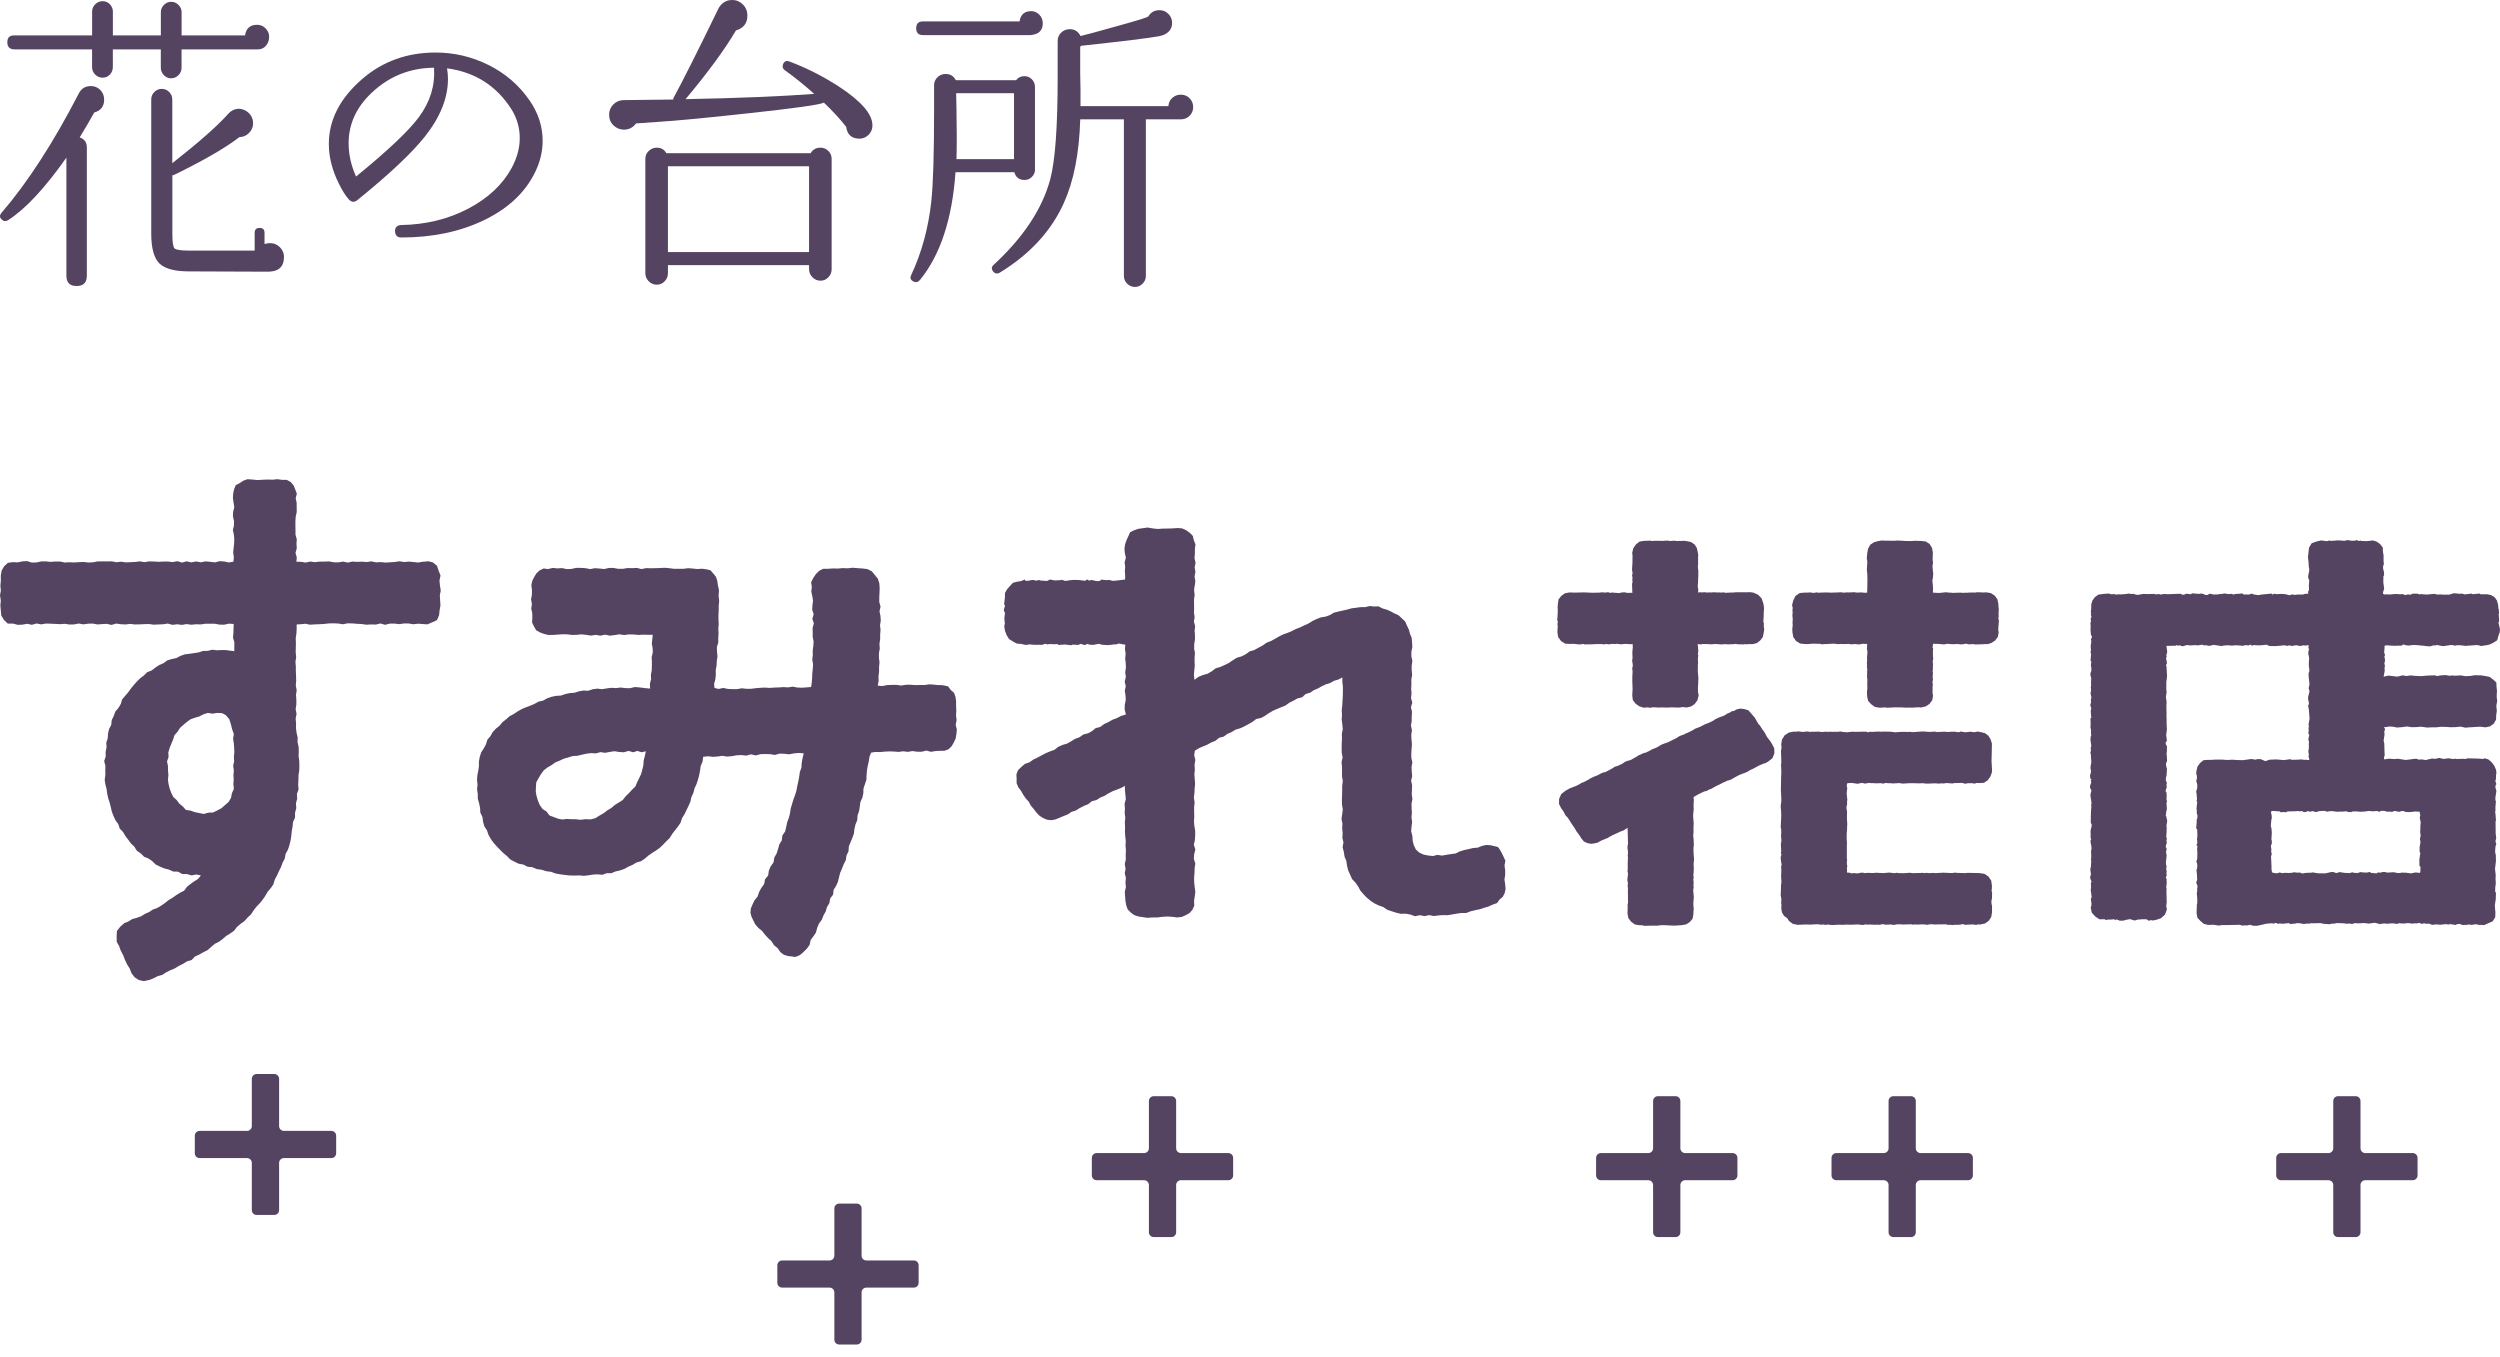
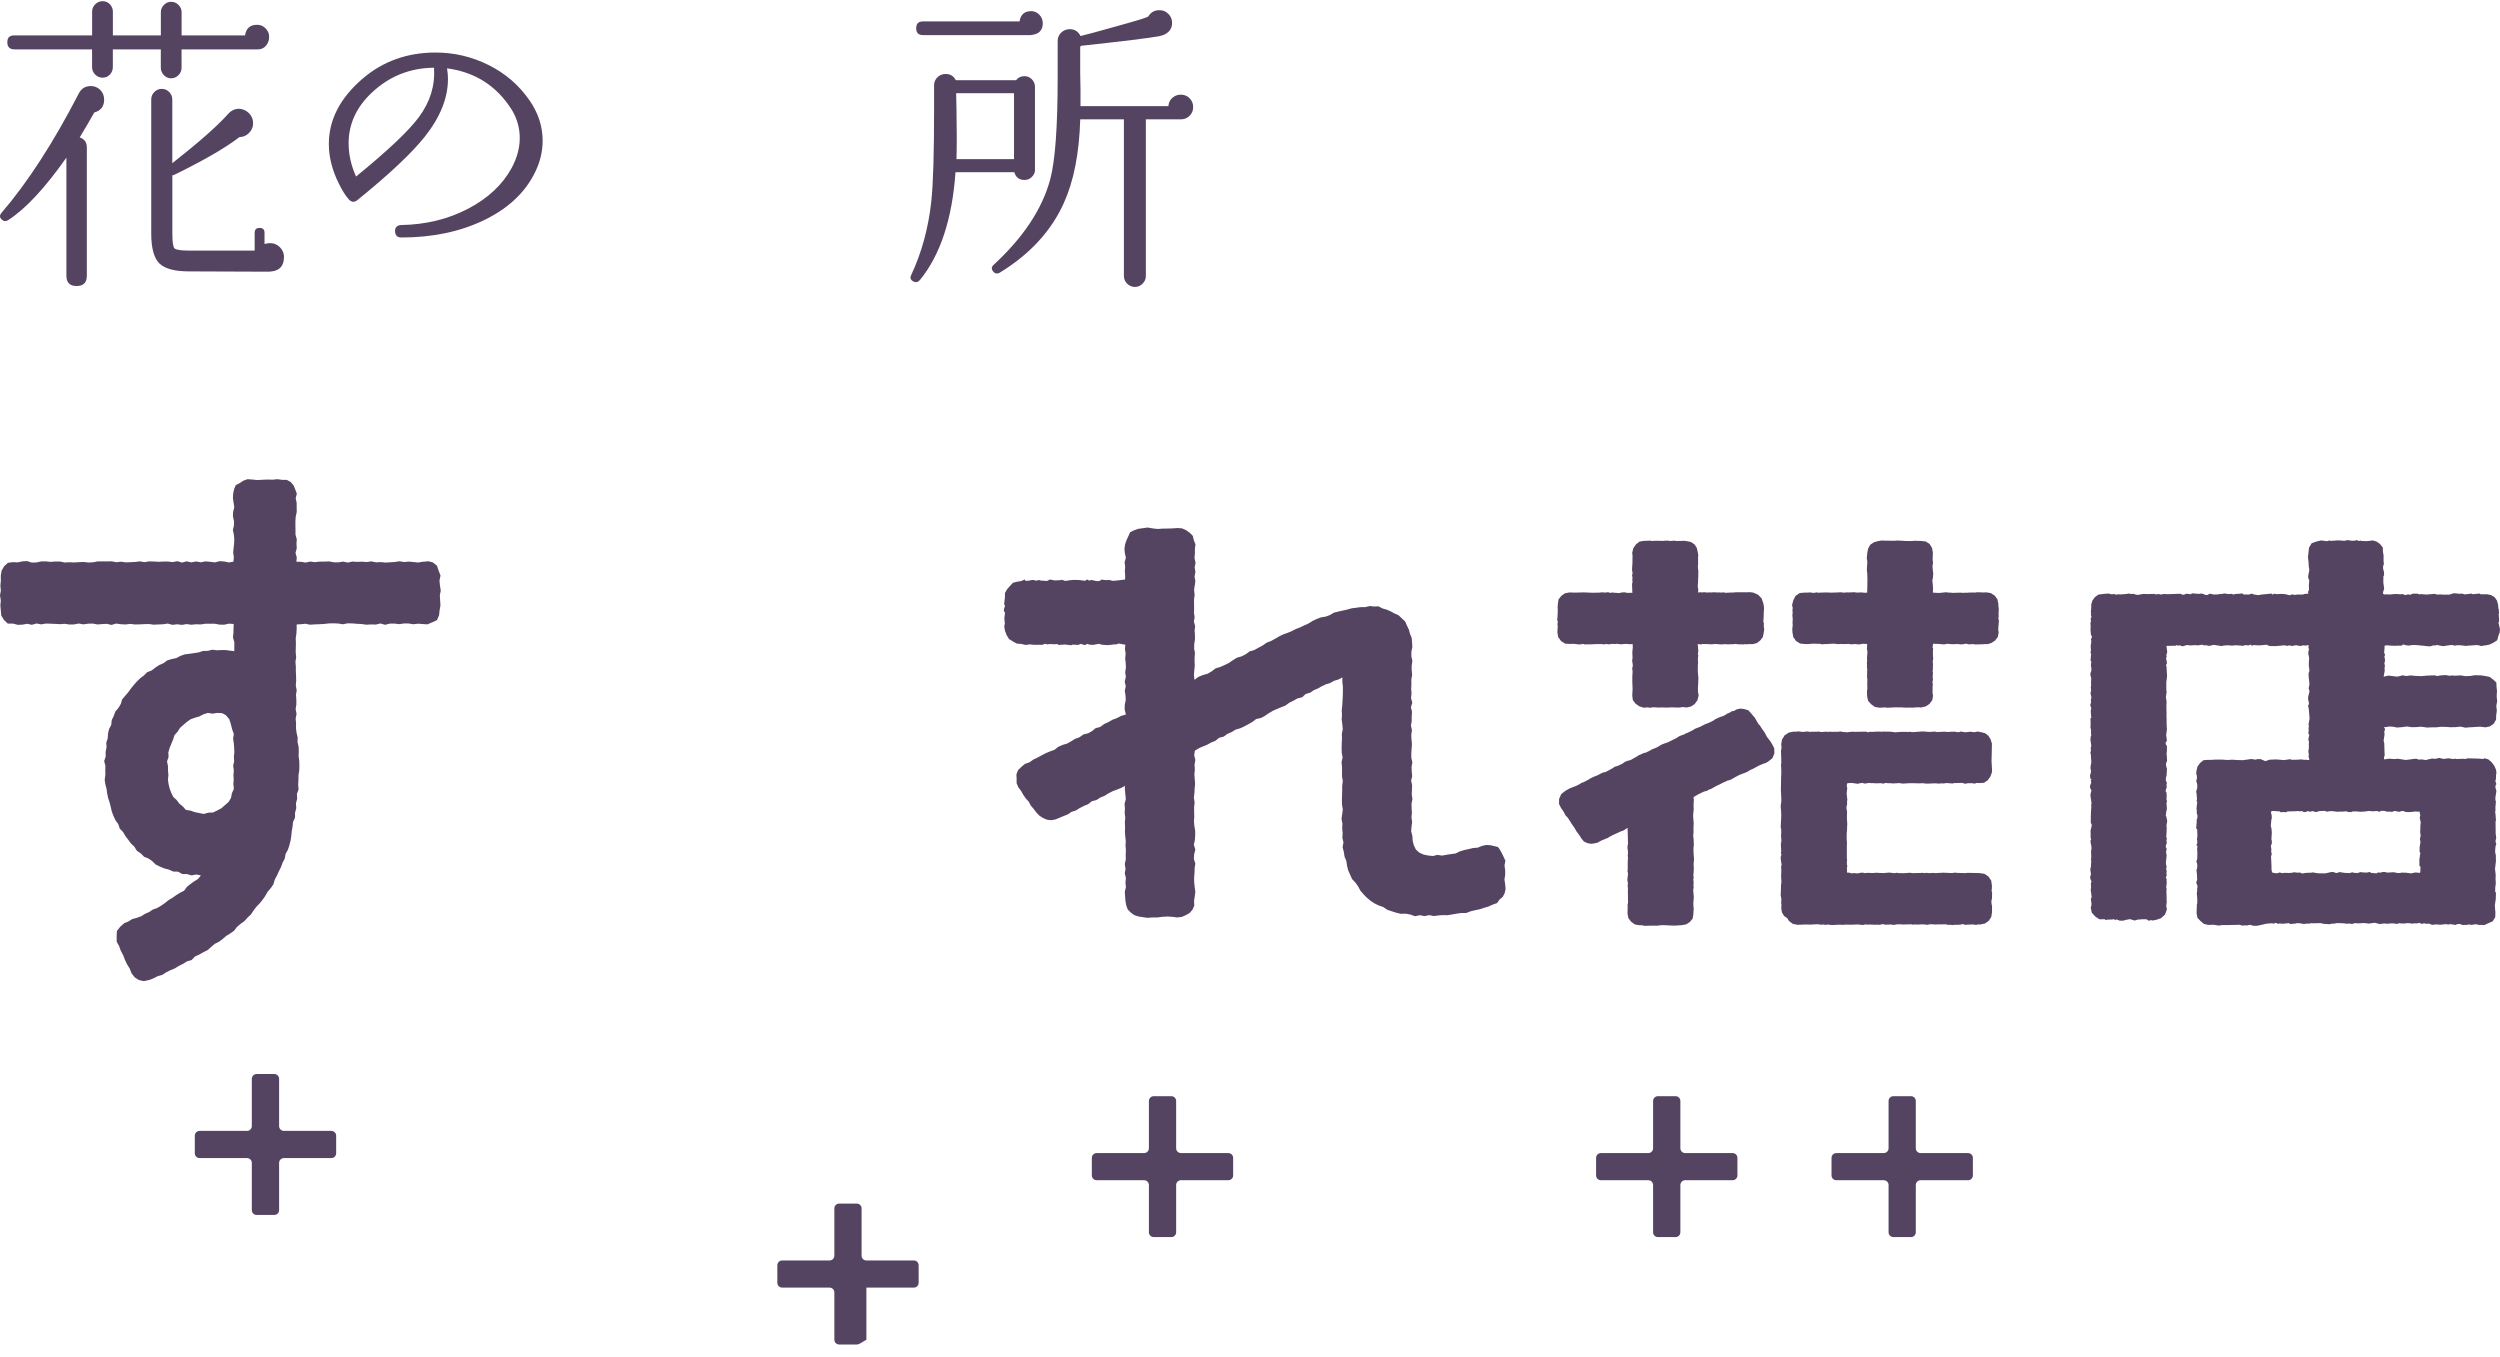
<svg xmlns="http://www.w3.org/2000/svg" width="140" height="76" viewBox="0 0 140 76" fill="none">
  <path d="M5.834 5.57C5.834 5.953 5.649 6.197 5.279 6.3C5.025 6.752 4.755 7.215 4.464 7.693C4.729 7.788 4.863 7.971 4.863 8.252V15.441C4.863 15.825 4.672 16.017 4.29 16.017C3.909 16.017 3.718 15.825 3.718 15.441V8.827C2.527 10.521 1.442 11.689 0.462 12.324C0.333 12.405 0.219 12.402 0.114 12.307C-0.026 12.193 -0.037 12.064 0.08 11.924C1.547 10.218 2.991 7.988 4.41 5.238C4.55 4.96 4.775 4.82 5.085 4.82C5.293 4.82 5.47 4.891 5.615 5.037C5.76 5.183 5.831 5.361 5.831 5.57H5.834ZM15.07 2.069C15.07 2.255 15.013 2.419 14.896 2.556C14.78 2.696 14.631 2.765 14.446 2.765H10.167V3.792C10.167 3.955 10.11 4.096 9.994 4.21C9.877 4.328 9.74 4.385 9.578 4.385C9.427 4.385 9.296 4.328 9.179 4.21C9.065 4.093 9.005 3.955 9.005 3.792V2.765H6.319V3.758C6.319 3.921 6.264 4.061 6.153 4.176C6.042 4.293 5.908 4.35 5.746 4.35C5.584 4.35 5.447 4.293 5.33 4.176C5.213 4.061 5.156 3.921 5.156 3.758V2.765H0.809C0.544 2.765 0.41 2.63 0.41 2.364C0.41 2.098 0.544 1.981 0.809 1.981H5.159V0.641C5.159 0.489 5.216 0.358 5.333 0.24C5.45 0.123 5.586 0.066 5.749 0.066C5.911 0.066 6.045 0.123 6.156 0.24C6.264 0.358 6.321 0.489 6.321 0.641V1.981H9.008V0.675C9.008 0.524 9.065 0.392 9.182 0.275C9.298 0.157 9.429 0.1 9.58 0.1C9.743 0.1 9.88 0.157 9.996 0.275C10.11 0.392 10.17 0.524 10.17 0.675V1.981H13.723C13.78 1.586 14.005 1.388 14.398 1.388C14.583 1.388 14.742 1.454 14.873 1.588C15.007 1.723 15.073 1.883 15.073 2.066L15.07 2.069ZM15.902 14.397C15.902 14.872 15.677 15.138 15.227 15.198L15.036 15.215L10.583 15.198C9.774 15.198 9.219 15.046 8.92 14.746C8.618 14.445 8.469 13.887 8.469 13.074V5.57C8.469 5.407 8.526 5.269 8.643 5.152C8.757 5.037 8.897 4.977 9.059 4.977C9.222 4.977 9.358 5.035 9.475 5.152C9.589 5.269 9.649 5.407 9.649 5.57V9.139C11.139 7.968 12.178 7.049 12.768 6.388C12.953 6.179 13.173 6.082 13.426 6.093C13.646 6.116 13.828 6.211 13.973 6.371C14.118 6.534 14.184 6.726 14.173 6.946C14.161 7.144 14.082 7.316 13.931 7.459C13.78 7.605 13.606 7.676 13.412 7.676C12.626 8.28 11.412 8.981 9.774 9.783C9.74 9.806 9.7 9.817 9.652 9.817V13.074C9.652 13.549 9.692 13.83 9.774 13.91C9.857 13.99 10.127 14.033 10.589 14.033H14.261V13.04C14.261 12.854 14.352 12.762 14.537 12.762C14.723 12.762 14.814 12.857 14.814 13.04V13.667C14.919 13.632 15.022 13.615 15.124 13.615C15.344 13.615 15.529 13.695 15.68 13.85C15.831 14.007 15.905 14.188 15.905 14.399L15.902 14.397Z" fill="#544461" />
  <path d="M29.904 9.766C29.337 10.856 28.391 11.718 27.061 12.35C25.733 12.983 24.2 13.3 22.468 13.3C22.249 13.3 22.132 13.183 22.121 12.951C22.121 12.731 22.235 12.614 22.468 12.602C23.841 12.579 25.089 12.276 26.212 11.689C27.331 11.102 28.146 10.341 28.656 9.399C28.955 8.841 29.106 8.286 29.106 7.728C29.106 7.17 28.955 6.632 28.656 6.142C27.813 4.808 26.605 4.036 25.035 3.827C25.069 4.036 25.086 4.233 25.086 4.419C25.086 5.487 24.653 6.566 23.787 7.656C23.061 8.572 21.802 9.757 20.01 11.208C19.836 11.348 19.674 11.328 19.526 11.157C19.34 10.948 19.155 10.653 18.97 10.269C18.6 9.528 18.415 8.79 18.415 8.06C18.415 6.715 19.038 5.501 20.286 4.422C21.428 3.435 22.799 2.942 24.391 2.942C25.431 2.942 26.419 3.174 27.354 3.638C28.288 4.101 29.052 4.757 29.642 5.604C30.137 6.311 30.388 7.072 30.388 7.885C30.388 8.523 30.226 9.15 29.904 9.766ZM24.306 3.792C22.955 3.804 21.787 4.273 20.805 5.203C19.95 6.016 19.523 6.955 19.523 8.023C19.523 8.649 19.662 9.27 19.939 9.886C21.705 8.446 22.878 7.339 23.457 6.56C24.092 5.701 24.374 4.78 24.306 3.792Z" fill="#544461" />
-   <path d="M48.859 7.015C48.859 7.224 48.788 7.402 48.643 7.547C48.498 7.693 48.327 7.765 48.133 7.765C47.694 7.765 47.446 7.545 47.386 7.104C47.062 6.686 46.646 6.234 46.139 5.747C45.919 5.865 44.469 6.068 41.789 6.357C39.569 6.6 37.926 6.758 36.849 6.826C36.41 6.861 36 6.889 35.618 6.912C35.444 7.144 35.219 7.261 34.943 7.261C34.724 7.261 34.53 7.184 34.362 7.027C34.194 6.869 34.111 6.669 34.111 6.426C34.111 6.205 34.185 6.016 34.336 5.859C34.487 5.701 34.672 5.618 34.892 5.607C35.273 5.607 36.208 5.595 37.698 5.573C37.698 5.538 37.703 5.51 37.715 5.487C38.222 4.559 39.059 2.894 40.227 0.489C40.262 0.421 40.29 0.372 40.313 0.349C40.487 0.117 40.718 0 41.005 0C41.236 0 41.435 0.083 41.603 0.252C41.772 0.421 41.854 0.627 41.854 0.87C41.854 1.299 41.641 1.577 41.213 1.706C40.578 2.785 39.638 4.067 38.39 5.553C41.37 5.495 43.774 5.395 45.597 5.258C45.053 4.771 44.506 4.33 43.951 3.935C43.837 3.855 43.8 3.744 43.848 3.603C43.917 3.429 44.039 3.377 44.213 3.446C45.147 3.795 46.068 4.259 46.968 4.84C48.227 5.664 48.856 6.388 48.856 7.015H48.859ZM46.572 15.075C46.572 15.249 46.512 15.401 46.389 15.527C46.267 15.656 46.122 15.719 45.948 15.719C45.774 15.719 45.623 15.656 45.498 15.527C45.37 15.401 45.307 15.249 45.307 15.075V14.849H37.404V15.301C37.404 15.476 37.344 15.624 37.222 15.753C37.099 15.879 36.954 15.942 36.781 15.942C36.607 15.942 36.456 15.879 36.33 15.753C36.202 15.624 36.139 15.473 36.139 15.301V8.896C36.139 8.721 36.202 8.572 36.33 8.452C36.459 8.329 36.607 8.269 36.781 8.269C37.023 8.269 37.202 8.372 37.316 8.581H45.392C45.518 8.372 45.703 8.269 45.948 8.269C46.122 8.269 46.267 8.329 46.389 8.452C46.512 8.575 46.572 8.721 46.572 8.896V15.075ZM45.307 14.116V9.311H37.404V14.116H45.307Z" fill="#544461" />
  <path d="M57.964 9.485C57.964 9.648 57.907 9.786 57.79 9.903C57.673 10.02 57.537 10.078 57.374 10.078C57.075 10.078 56.884 9.934 56.802 9.643H53.508C53.323 12.267 52.66 14.279 51.514 15.684C51.409 15.802 51.295 15.831 51.167 15.77C50.993 15.69 50.947 15.567 51.027 15.404C51.617 14.139 51.993 12.762 52.152 11.28C52.258 10.329 52.309 8.592 52.309 6.073V4.768C52.309 4.594 52.372 4.448 52.5 4.325C52.628 4.202 52.776 4.142 52.95 4.142C53.215 4.142 53.406 4.256 53.523 4.491H56.901C57.018 4.339 57.172 4.265 57.368 4.265C57.531 4.265 57.668 4.322 57.784 4.439C57.898 4.557 57.958 4.694 57.958 4.857V9.488L57.964 9.485ZM58.397 1.288C58.397 1.671 58.206 1.892 57.824 1.949L57.719 1.966H51.688C51.434 1.966 51.306 1.837 51.306 1.583C51.306 1.328 51.434 1.199 51.688 1.199H57.095C57.152 0.816 57.371 0.624 57.753 0.624C57.927 0.624 58.075 0.69 58.203 0.824C58.331 0.959 58.394 1.111 58.394 1.285L58.397 1.288ZM56.785 8.913V5.221H53.545C53.545 5.429 53.551 5.724 53.563 6.108C53.585 7.293 53.585 8.226 53.563 8.91H56.785V8.913ZM66.818 5.988C66.818 6.185 66.752 6.351 66.618 6.483C66.485 6.617 66.322 6.683 66.126 6.683H64.168V15.458C64.168 15.622 64.109 15.762 63.986 15.885C63.864 16.008 63.724 16.068 63.562 16.068C63.388 16.068 63.24 16.008 63.12 15.885C63.001 15.762 62.938 15.622 62.938 15.458V6.683H60.494C60.437 8.586 60.129 10.146 59.576 11.366C58.873 12.934 57.676 14.233 55.99 15.267C55.85 15.347 55.73 15.33 55.625 15.215C55.511 15.075 55.514 14.949 55.642 14.832C57.306 13.3 58.363 11.703 58.813 10.043C59.089 9.01 59.229 7.112 59.229 4.35V2.295C59.229 2.109 59.294 1.952 59.428 1.826C59.562 1.697 59.719 1.634 59.904 1.634C60.18 1.634 60.383 1.763 60.511 2.018C60.847 1.938 61.511 1.757 62.505 1.477C63.684 1.153 64.282 0.967 64.305 0.919C64.445 0.687 64.653 0.57 64.929 0.57C65.126 0.57 65.294 0.638 65.43 0.779C65.57 0.919 65.638 1.088 65.638 1.282C65.638 1.477 65.576 1.643 65.448 1.769C65.319 1.898 65.143 1.983 64.909 2.029C64.331 2.132 62.87 2.313 60.525 2.567C60.514 2.59 60.502 2.613 60.491 2.636V4.081C60.491 4.233 60.496 4.545 60.508 5.023V5.945H65.43C65.442 5.759 65.513 5.604 65.647 5.484C65.781 5.364 65.938 5.301 66.123 5.301C66.319 5.301 66.485 5.367 66.616 5.501C66.749 5.636 66.815 5.796 66.815 5.979L66.818 5.988Z" fill="#544461" />
  <path d="M87.418 35.899L87.652 36.046L87.923 36.062L88.09 36.052L88.42 36.087H88.514L88.643 36.057L88.772 36.092L88.866 36.084L89.148 36.081L89.427 36.068L89.741 36.07L89.792 36.087L89.983 36.062L90.058 36.087L90.165 36.073L90.278 36.057L90.439 36.065L90.547 36.054L90.654 36.068L90.823 36.081L90.947 36.06L91.07 36.062L91.159 36.065L91.304 36.078L91.427 36.065L91.436 36.269L91.417 36.429L91.411 36.531L91.422 36.849L91.398 36.999L91.419 37.114L91.438 37.275L91.403 37.438L91.425 37.596L91.419 37.754L91.409 37.869V38.011L91.411 38.156V38.22L91.425 38.584L91.406 38.946L91.438 39.203L91.594 39.409L91.801 39.553L92.045 39.631L92.257 39.615L92.469 39.639L92.483 39.612L92.665 39.609L92.87 39.625L93.071 39.617L93.35 39.625L93.63 39.612L93.831 39.62L94.032 39.623H94.062L94.223 39.596L94.39 39.612L94.438 39.623H94.443L94.693 39.564L94.903 39.425L95.053 39.218L95.12 38.967L95.115 38.868L95.085 38.753L95.088 38.718L95.082 38.549L95.099 38.295L95.104 38.043L95.112 37.984L95.096 37.808L95.077 37.599L95.08 37.256L95.093 37.104L95.082 36.975L95.085 36.833L95.107 36.694L95.08 36.667L95.099 36.477L95.104 36.443L95.074 36.068L95.268 36.089L95.351 36.062L95.512 36.07L95.622 36.068L95.77 36.081L95.885 36.078L96.047 36.062L96.425 36.089L96.597 36.07L96.772 36.087L96.836 36.078L96.995 36.081L97.177 36.06L97.344 36.081H97.513L97.618 36.089L97.725 36.073L97.835 36.084L97.953 36.068L98.147 36.073L98.383 36.014L98.571 35.867L98.719 35.677L98.767 35.439L98.796 35.241L98.786 35.182L98.764 34.986L98.786 34.957L98.748 34.804L98.77 34.456L98.767 34.411L98.772 34.25L98.786 34.09L98.778 33.966L98.743 33.779L98.651 33.509L98.45 33.303L98.182 33.185L97.999 33.163L97.891 33.166H97.532L97.158 33.169L97.113 33.179L96.946 33.182L96.592 33.198L96.543 33.169L96.398 33.185L96.256 33.174L96.213 33.179L96.022 33.171L95.982 33.166L95.824 33.179L95.665 33.174L95.612 33.185L95.448 33.163L95.281 33.177L95.252 33.163L95.085 33.179L95.104 33.064L95.101 33.005L95.074 32.845L95.091 32.572L95.099 32.301L95.107 32.269L95.101 32.079L95.112 32.047L95.08 31.731L95.096 31.573L95.093 31.471V31.18L95.104 31.086L95.072 30.904L95.018 30.676L94.889 30.481L94.69 30.352L94.462 30.304L94.269 30.28L94.212 30.291L93.839 30.296L93.807 30.275L93.654 30.286L93.498 30.296L93.418 30.275L93.254 30.277L93.093 30.294L93.009 30.286L92.676 30.283L92.499 30.299L92.448 30.275L92.072 30.288L91.812 30.328L91.608 30.492L91.463 30.706L91.403 30.96L91.422 31.131L91.417 31.305L91.419 31.359L91.417 31.52L91.393 31.892L91.403 31.967L91.425 32.106L91.393 32.242L91.419 32.323L91.409 32.475L91.422 32.628L91.393 32.681L91.406 33.051L91.414 33.195L91.127 33.203L90.99 33.169L90.818 33.177L90.681 33.212L90.364 33.19L90.284 33.179L90.168 33.203L90.055 33.163L89.883 33.185L89.76 33.171L89.639 33.177L89.548 33.187L89.223 33.193L88.944 33.185L88.667 33.171L88.608 33.177L88.291 33.182L88.224 33.187L87.885 33.177L87.636 33.225L87.431 33.369L87.278 33.568L87.241 33.814L87.227 34.012L87.23 34.063L87.236 34.237L87.214 34.622L87.203 34.708L87.238 34.828L87.214 34.952L87.233 35.035L87.225 35.217L87.214 35.404L87.257 35.674L87.418 35.899Z" fill="#544461" />
  <path d="M99.129 41.497L98.944 41.258L98.874 41.117L98.786 40.967L98.703 40.859L98.541 40.608L98.485 40.565L98.407 40.431L98.329 40.295L98.273 40.198L98.066 39.952L97.905 39.775L97.679 39.708L97.448 39.679L97.22 39.738L97.113 39.81L96.976 39.832L96.885 39.896L96.707 39.968L96.659 40.014L96.538 40.078L96.237 40.188L96.213 40.204L96.041 40.281L95.987 40.332L95.732 40.461L95.603 40.514L95.475 40.562L95.203 40.702L95.064 40.755L94.913 40.814L94.798 40.892L94.521 41.028L94.387 41.079L94.32 41.124L94.067 41.213L93.842 41.355L93.769 41.387L93.353 41.59L93.31 41.598L93.13 41.665L93.095 41.676L92.926 41.764L92.905 41.786L92.765 41.863L92.464 41.984L92.445 42.008L92.147 42.155H92.088L91.752 42.302L91.72 42.329L91.505 42.455L91.285 42.573L91.164 42.599L90.993 42.664L90.877 42.752L90.6 42.889L90.568 42.894L90.386 42.953L90.361 42.988L90.138 43.114L89.913 43.231L89.763 43.266L89.69 43.295L89.475 43.411L89.25 43.499L89.032 43.606L88.989 43.641L88.688 43.799L88.554 43.844L88.471 43.906L88.347 43.967L88.227 44.029L88.178 44.042L87.907 44.147L87.654 44.291L87.429 44.471L87.311 44.733L87.305 45.02L87.431 45.276L87.531 45.402L87.692 45.699L87.757 45.74L87.931 45.999L87.998 46.114L88.106 46.267L88.165 46.353L88.218 46.438L88.275 46.545L88.476 46.813L88.554 46.95L88.702 47.126L88.909 47.22L89.129 47.255L89.446 47.196L89.668 47.075L89.9 46.976L90.047 46.923L90.12 46.867L90.332 46.757L90.549 46.66L90.764 46.559L90.912 46.508L91.025 46.438L91.127 46.366H91.156L91.138 46.422L91.148 46.476L91.159 46.829L91.164 47.172L91.175 47.209L91.143 47.367L91.14 47.528L91.162 47.616L91.167 47.782L91.148 47.951L91.17 47.983L91.159 48.141L91.151 48.422L91.154 48.706L91.135 48.762L91.17 48.922L91.135 49.222V49.303L91.164 49.466L91.146 49.629L91.164 49.715V49.841L91.159 49.964L91.164 50.076L91.167 50.384L91.17 50.574L91.146 50.625L91.151 50.791L91.14 51.152L91.186 51.409L91.342 51.615L91.548 51.768L91.798 51.811L92.002 51.819L92.016 51.816L92.045 51.848L92.4 51.838H92.824L92.996 51.811H93.2L93.401 51.819L93.581 51.83L93.793 51.835L94.183 51.808L94.422 51.765L94.629 51.634L94.787 51.444L94.83 51.198L94.835 51.013L94.849 50.944L94.825 50.596L94.854 50.242L94.846 50.175L94.819 49.838L94.849 49.677L94.835 49.627L94.838 49.437L94.846 49.41L94.825 49.257L94.852 49.107L94.825 49.056L94.841 48.882L94.854 48.631L94.841 48.382L94.865 48.13V48.098L94.844 47.836L94.833 47.571L94.844 47.381L94.857 47.348L94.841 46.984L94.822 46.81L94.819 46.781L94.838 46.612L94.835 46.347L94.849 46.08L94.838 46.021L94.814 45.654L94.849 45.311L94.846 45.26L94.838 45.097L94.857 44.765L94.835 44.704L94.852 44.629L95.107 44.479L95.375 44.348L95.526 44.299L95.561 44.302L95.724 44.206L95.797 44.192L96.079 44.032L96.216 43.965L96.307 43.925L96.46 43.842L96.734 43.716L96.772 43.711L96.962 43.644L97.134 43.539L97.204 43.504L97.285 43.459L97.368 43.413L97.497 43.36L97.639 43.306L97.779 43.255L97.891 43.199L97.983 43.14L98.079 43.089L98.182 43.047L98.48 42.881L98.778 42.755L98.858 42.741L99.03 42.64L99.256 42.458L99.366 42.187L99.358 41.901L99.224 41.649L99.129 41.497Z" fill="#544461" />
  <path d="M101.071 36.065L101.24 36.07L101.404 36.054L101.439 36.049L101.614 36.046L101.949 36.057L102.035 36.084L102.196 36.065L102.352 36.068L102.411 36.057L102.715 36.044L102.868 36.068L102.943 36.07L103.109 36.062L103.3 36.07L103.416 36.062L103.52 36.057L103.625 36.078H103.727L103.891 36.065L104.055 36.084L104.141 36.087L104.296 36.052L104.562 36.062L104.552 36.274L104.549 36.341L104.578 36.504L104.552 36.836L104.56 36.999L104.543 37.117L104.557 37.246L104.546 37.374L104.568 37.476L104.557 37.634L104.562 37.792L104.549 37.84L104.573 38.078L104.565 38.319L104.573 38.56L104.552 38.713V38.798L104.557 38.988L104.611 39.243L104.782 39.435L104.989 39.585L105.247 39.633L105.422 39.625L105.596 39.612L105.639 39.633L105.808 39.628L106.182 39.609L106.206 39.615H106.265L106.423 39.612L106.756 39.631L106.829 39.625L107.097 39.628L107.363 39.609H107.53L107.583 39.633L107.589 39.615L107.836 39.561L108.048 39.422L108.204 39.218L108.252 38.964L108.225 38.828V38.59L108.223 38.413L108.244 38.354L108.217 38.201L108.247 38.051L108.231 37.944L108.236 37.797L108.247 37.65L108.225 37.61L108.244 37.444L108.241 37.275L108.249 37.206L108.231 37.042L108.263 36.876L108.249 36.799L108.241 36.48L108.255 36.319L108.225 36.263L108.247 36.094L108.241 36.065L108.263 36.052L108.572 36.06L108.612 36.062L108.803 36.084H108.899L109.034 36.052L109.321 36.076L109.445 36.073L109.555 36.068L109.665 36.065L109.769 36.087L109.957 36.076L110.011 36.06L110.121 36.046L110.229 36.081L110.374 36.078L110.5 36.068L110.623 36.092L110.691 36.087H110.701L110.889 36.084L110.938 36.081L111.085 36.076L111.233 36.065L111.257 36.06L111.263 36.084L111.512 36.009L111.724 35.872L111.88 35.666L111.926 35.412L111.902 35.278V35.214L111.931 34.852L111.939 34.735L111.904 34.625L111.931 34.513L111.918 34.405L111.926 34.226L111.931 34.047L111.915 33.996L111.907 33.803L111.853 33.557L111.703 33.353L111.488 33.214L111.233 33.171L111.075 33.179L110.701 33.163L110.661 33.182H110.296L110.148 33.195L110.081 33.19L109.939 33.201L109.796 33.19H109.694L109.353 33.201L109.208 33.185L109.176 33.19L108.964 33.166L108.776 33.187L108.733 33.193L108.566 33.206L108.247 33.187L108.241 33.029L108.255 32.997L108.236 32.743L108.212 32.491L108.249 32.328L108.247 32.293L108.263 32.106L108.252 32.068L108.22 31.707L108.247 31.533V31.498L108.228 31.322L108.241 30.949L108.198 30.695L108.064 30.468L107.844 30.323L107.583 30.294L107.207 30.283L107.119 30.294L106.952 30.299L106.708 30.294L106.464 30.277L106.219 30.27L106.152 30.28L105.986 30.283L105.725 30.277L105.465 30.275L105.376 30.267L105.185 30.299L104.949 30.363L104.742 30.497L104.619 30.709L104.568 30.949L104.538 31.295L104.56 31.356L104.57 31.522L104.554 31.691V31.739L104.543 31.913L104.562 32.087L104.568 32.127L104.576 32.465L104.573 32.633V32.706L104.57 32.869L104.56 33.187L104.449 33.195L104.31 33.182L104.165 33.174L104.049 33.185L103.928 33.182L103.864 33.163L103.493 33.179L103.397 33.171L103.295 33.19L103.19 33.182L103.069 33.166L102.913 33.177L102.543 33.187L102.505 33.19L102.352 33.177H102.202L102.118 33.182L101.963 33.185L101.81 33.195L101.737 33.169L101.603 33.201L101.463 33.193L101.372 33.174L101.224 33.187L101.068 33.185L100.786 33.209L100.55 33.367L100.424 33.618L100.354 33.889L100.392 34.039L100.376 34.186L100.389 34.296L100.373 34.467L100.389 34.611L100.392 34.788L100.378 34.815L100.392 35.016L100.368 35.214L100.376 35.412L100.424 35.674L100.577 35.896L100.805 36.038L101.071 36.065Z" fill="#544461" />
  <path d="M111.537 50.676L111.518 50.531L111.528 50.384L111.553 50.32V50.146L111.558 49.95L111.528 49.905L111.545 49.75L111.547 49.589L111.507 49.313L111.351 49.083L111.123 48.933L110.849 48.893L110.497 48.885L110.178 48.88L110.027 48.896L109.917 48.888H109.81L109.748 48.885L109.557 48.88L109.482 48.864L109.337 48.888H109.192L109.163 48.885L108.977 48.877L108.787 48.869L108.725 48.877L108.464 48.888L108.424 48.898L108.236 48.88L108.19 48.888L108.021 48.896L107.855 48.877L107.793 48.896L107.656 48.877L107.514 48.89L107.406 48.888L107.108 48.896L106.979 48.877L106.877 48.88L106.606 48.898L106.332 48.893L106.203 48.874L106.109 48.898L105.945 48.882L105.784 48.864L105.755 48.866L105.481 48.893L105.204 48.882L105.073 48.872L104.922 48.888H104.812L104.699 48.882H104.557L104.425 48.896L104.296 48.864L104.162 48.882L104.033 48.912L103.904 48.901L103.818 48.89L103.692 48.912L103.571 48.869L103.434 48.866L103.432 48.88V48.864L103.434 48.743L103.429 48.607L103.45 48.473L103.424 48.411L103.426 48.221L103.44 48.173L103.421 48.039L103.424 47.905V47.33L103.432 47.268L103.416 47L103.413 46.733L103.44 46.371L103.434 46.337L103.448 46.149L103.445 46.114L103.426 45.788L103.437 45.434L103.413 45.354L103.402 45.218L103.426 45.081L103.44 45.041L103.434 44.851L103.453 44.813L103.413 44.447L103.448 44.109L103.421 44.069L103.426 43.901L103.434 43.871L103.502 43.863L103.531 43.85L103.698 43.844L104.028 43.892L104.168 43.86L104.291 43.842L104.412 43.879L104.511 43.871L104.651 43.842L104.793 43.858L104.885 43.855L105.048 43.866L105.346 43.858L105.448 43.885L105.602 43.844L105.752 43.863L105.819 43.855L105.959 43.871L106.101 43.868L106.243 43.86L106.345 43.852L106.445 43.866L106.563 43.882L106.942 43.858H107.13L107.42 43.868L107.54 43.866L107.68 43.858L107.82 43.879L107.906 43.882L108.067 43.879L108.333 43.866L108.599 43.882L108.62 43.887L108.679 43.866L108.843 43.876L108.996 43.85L109.356 43.876L109.428 43.852L109.59 43.85L109.893 43.842L110.038 43.89L110.213 43.86H110.336L110.457 43.858L110.562 43.887L110.704 43.842L110.846 43.852L111.101 43.836L111.316 43.692L111.461 43.486L111.55 43.242L111.553 43.049L111.545 42.974L111.526 42.613L111.534 42.26L111.537 42.214L111.547 41.639L111.475 41.406L111.349 41.2L111.155 41.055L110.922 40.999L110.742 40.964L110.642 40.993L110.511 41.001L110.382 40.977L110.218 40.988L110.076 41.009L109.783 40.964L109.732 40.999L109.541 40.996L109.496 40.972L109.348 40.977L109.2 40.975L109.163 40.993L108.972 40.985L108.942 40.975L108.77 40.98L108.456 40.996L108.421 40.975H108.231L108.142 40.985H108.013L107.677 40.959L107.616 40.964L107.103 41.001L106.952 40.98L106.896 40.988L106.708 40.985H106.635L106.477 40.983L106.133 41.009L105.875 40.975H105.615L105.545 40.964L105.373 40.977L105.201 40.969L105.158 40.967L104.809 40.988L104.742 40.972L104.624 41.009L104.506 40.975L104.428 40.972L104.24 40.977H104.189L103.904 40.983L103.757 40.975L103.593 40.988L103.453 41.007L103.174 40.988L103.091 40.961L102.903 40.98L102.862 40.983L102.825 40.985L102.774 40.967L102.768 40.98L102.564 40.985L102.5 40.961L102.481 40.985L102.212 40.975L102.143 40.985L101.973 40.991L101.804 40.964L101.74 40.977L101.434 40.975L101.377 40.993L101.273 40.969L101.238 40.972V40.967L101.208 40.961L101.012 40.983L100.948 40.991L100.792 40.964L100.679 40.961L100.537 40.977L100.451 40.969L100.172 41.023L99.941 41.178L99.793 41.411L99.745 41.684L99.766 41.829L99.753 41.97L99.734 42.043L99.747 42.396L99.753 42.749L99.734 42.816L99.747 42.977L99.753 43.258L99.742 43.536V43.569L99.737 43.914L99.728 44.257L99.734 44.35L99.745 44.514L99.755 44.835L99.739 44.998L99.726 45.033L99.72 45.22L99.726 45.266L99.742 45.418L99.745 45.571L99.75 45.659L99.737 45.97L99.728 46.122L99.726 46.163L99.72 46.35L99.742 46.401L99.75 46.564L99.745 46.727L99.737 46.754L99.758 47.108L99.728 47.247L99.731 47.327L99.747 47.691L99.728 47.734L99.758 47.862L99.72 47.988L99.723 48.119L99.769 48.427L99.737 48.575L99.755 48.66L99.75 48.829L99.742 49.105L99.761 49.38L99.739 49.544L99.731 49.843L99.72 50.143L99.755 50.331L99.758 50.371L99.745 50.526L99.761 50.697L99.75 50.877L99.79 51.096L99.903 51.289L100.086 51.42L100.182 51.575L100.392 51.733L100.65 51.789L101.025 51.776L101.103 51.771L101.262 51.773L101.415 51.779L101.463 51.773L101.614 51.763L101.761 51.76L101.81 51.757L101.973 51.784L102.14 51.771L102.221 51.797L102.368 51.773L102.516 51.797L102.588 51.803L102.956 51.784L103.279 51.792L103.351 51.776L103.708 51.787L103.751 51.776H103.877L104.001 51.771L104.076 51.773L104.264 51.795L104.345 51.797L104.474 51.765L104.605 51.784L104.656 51.773L105.016 51.787L105.175 51.782L105.263 51.792L105.414 51.752L105.564 51.776L105.596 51.784L105.943 51.771L105.98 51.8L106.171 51.779L106.198 51.765L106.37 51.76L106.56 51.773L106.907 51.763H107.062L107.103 51.782L107.291 51.765L107.35 51.779L107.645 51.763L107.806 51.773L107.935 51.792L108.061 51.76L108.19 51.757L108.241 51.763L108.429 51.776L108.462 51.765H108.714L108.964 51.763L109.111 51.795L109.187 51.787L109.375 51.806L109.402 51.792L109.764 51.784L109.796 51.773L109.925 51.749L110.057 51.795L110.143 51.782L110.489 51.768L110.65 51.795L110.693 51.797L110.709 51.771L110.908 51.768L111.158 51.717L111.367 51.567L111.51 51.35L111.553 51.093V50.711L111.537 50.676Z" fill="#544461" />
  <path d="M139.909 34.448L139.946 34.344L139.933 34.148L139.911 34.052L139.89 33.854L139.834 33.64L139.707 33.452L139.514 33.329L139.291 33.278H138.907L138.861 33.238L138.475 33.276L138.381 33.238L138.252 33.262L137.999 33.286L137.9 33.241L137.725 33.252L137.564 33.233L137.403 33.222L137.199 33.289L137.1 33.305L137.006 33.294L136.92 33.305L136.63 33.286L136.525 33.3L136.316 33.257L135.862 33.297L135.813 33.289L135.623 33.273L135.569 33.268L135.478 33.289L135.389 33.244H135.118L134.975 33.308L134.855 33.284L134.691 33.324L134.653 33.31L134.543 33.265L134.425 33.281L134.215 33.262L133.963 33.276L133.88 33.292L133.59 33.284L133.509 33.289L133.477 33.265L133.442 33.238L133.469 33.096L133.515 32.979L133.466 32.62L133.472 32.261L133.507 32.218V32.052L133.464 31.886L133.45 31.798L133.461 31.688L133.498 31.584L133.48 31.421V31.174L133.482 31.102L133.447 30.915L133.437 30.663L133.281 30.462L133.071 30.32L132.822 30.253V30.275L132.526 30.304L132.234 30.294L132.196 30.272L132.086 30.294L131.978 30.245L131.841 30.283L131.648 30.277L131.584 30.259L131.428 30.248L131.299 30.286L130.945 30.259L130.848 30.267L130.51 30.291L130.461 30.264L130.313 30.307L129.98 30.264L129.717 30.326L129.451 30.422L129.306 30.668L129.274 30.944L129.245 31.201L129.277 31.458L129.29 31.715L129.322 31.905L129.301 32.052L129.266 32.197L129.255 32.344L129.32 32.505L129.306 32.641L129.296 32.805L129.304 32.906V33.032L129.247 33.153L129.271 33.241L129.038 33.265L128.963 33.292H128.651L128.546 33.313L128.444 33.305L128.356 33.286L128.213 33.335L127.982 33.273L127.749 33.257L127.515 33.273L127.316 33.249L127.273 33.316L127.231 33.244L127.077 33.252L126.71 33.289L126.586 33.305L126.476 33.327L126.229 33.294L126.097 33.241L125.947 33.294L125.63 33.289L125.571 33.227L125.383 33.254H125.329L125.139 33.265L125.096 33.303L125.034 33.278L124.977 33.254L124.832 33.268L124.642 33.249L124.585 33.23L124.419 33.262L124.25 33.273L124.177 33.292L124.083 33.286L123.984 33.297L123.755 33.244L123.605 33.321H123.519L123.409 33.273L123.28 33.236L123.119 33.257L122.748 33.225L122.697 33.278L122.507 33.254L122.434 33.246L122.327 33.297L122.211 33.305L122.128 33.254H121.964L121.602 33.268H121.564L121.416 33.276L121.269 33.268L121.191 33.26L121.016 33.294L120.842 33.26L120.807 33.284H120.683L120.664 33.262H120.447L120.246 33.268L120.044 33.26H120.015L119.703 33.316L119.553 33.284L119.469 33.252L119.349 33.265L119.228 33.238L119.002 33.27L118.717 33.289L118.589 33.273L118.559 33.308L118.368 33.265L118.261 33.284L118.154 33.254L118.049 33.238L117.939 33.246L117.743 33.265L117.504 33.3L117.31 33.444L117.173 33.634L117.109 33.859V34.057L117.085 34.277L117.109 34.344L117.082 34.408L117.122 34.523L117.077 34.665L117.098 34.81L117.063 34.879L117.077 35.085L117.069 35.278L117.079 35.369L117.09 35.532L117.152 35.669L117.098 35.787L117.112 35.931L117.106 35.993L117.077 36.183L117.087 36.319L117.093 36.424L117.069 36.526L117.101 36.63L117.071 36.991L117.117 37.053L117.098 37.168L117.09 37.28L117.109 37.374L117.12 37.543L117.058 37.733L117.077 37.869L117.109 37.984L117.095 38.266L117.106 38.333L117.085 38.488L117.104 38.646L117.069 38.828L117.122 39.074L117.104 39.106L117.087 39.211L117.104 39.326L117.052 39.478L117.112 39.668L117.085 39.781V39.882L117.114 40.196L117.066 40.222L117.077 40.578L117.063 40.715L117.077 40.782L117.098 40.857V41.082L117.112 41.173L117.079 41.261L117.063 41.419L117.114 41.772L117.079 41.882L117.095 42.035L117.061 42.136L117.098 42.327L117.093 42.372L117.114 42.688L117.09 42.808L117.069 42.947V43.049L117.098 43.159L117.09 43.255L117.039 43.443L117.063 43.606L117.13 43.652L117.079 43.702L117.112 43.812L117.044 44V44.123L117.12 44.259L117.061 44.519L117.077 44.645L117.128 44.995L117.106 45.035L117.114 45.191L117.095 45.459L117.09 45.616L117.085 45.732V46.082L117.133 46.168V46.256L117.112 46.334L117.093 46.425L117.069 46.516L117.079 46.749L117.071 46.883L117.104 47.017L117.063 47.081L117.09 47.271L117.112 47.348L117.117 47.434L117.128 47.522L117.098 47.654L117.112 47.999L117.093 48.13L117.109 48.218L117.09 48.542L117.058 48.668L117.069 48.781L117.095 48.955L117.044 49.126L117.079 49.263L117.125 49.359L117.09 49.458L117.095 49.611L117.101 49.715L117.079 49.819L117.093 49.934L117.133 50.239L117.087 50.341L117.12 50.574V50.7L117.079 50.823L117.141 51.112L117.334 51.326L117.571 51.482L117.853 51.476L117.931 51.522L118.009 51.5L118.296 51.492L118.379 51.468L118.454 51.538L118.505 51.482L118.707 51.557H118.911L119.005 51.525L119.276 51.471L119.397 51.506L119.534 51.551L119.725 51.495H119.797L119.934 51.479H120.2L120.334 51.562L120.466 51.525L120.538 51.549L120.734 51.516L121.016 51.42L121.239 51.217L121.347 50.928L121.309 50.727L121.339 50.515L121.333 50.454V50.395L121.328 50.218V50.095L121.317 49.969L121.33 49.776L121.312 49.707V49.635L121.336 49.485L121.33 49.292V49.233L121.288 49.129L121.339 49.024L121.32 48.947L121.333 48.757L121.304 48.663L121.33 48.526L121.298 48.395L121.29 48.304L121.306 48.146L121.32 48.039L121.33 47.895L121.298 47.702L121.336 47.541L121.282 47.429L121.306 47.282L121.339 47.236L121.322 47.046L121.347 46.955L121.304 46.859L121.32 46.76L121.325 46.65L121.333 46.457L121.339 46.385L121.32 46.237L121.365 45.964L121.314 45.732L121.279 45.654L121.301 45.576L121.306 45.453L121.339 45.357L121.344 45.26L121.322 44.974L121.344 44.91L121.352 44.856L121.325 44.789L121.333 44.599L121.328 44.398L121.269 44.289L121.344 44.064L121.32 44L121.347 43.809L121.298 43.759L121.285 43.622L121.309 43.486L121.33 43.421L121.349 43.047L121.301 42.886L121.296 42.768L121.357 42.599L121.339 42.313L121.328 42.241L121.349 41.973V41.783L121.279 41.665L121.285 41.542L121.349 41.505L121.306 41.159L121.325 41.026L121.341 40.902L121.347 40.79L121.336 40.672L121.33 40.469V40.217L121.32 40.113L121.328 39.944L121.32 39.698V39.451L121.328 39.328L121.317 39.194L121.29 39.042L121.333 38.734L121.314 38.648V38.172L121.336 38.051L121.355 37.821L121.341 37.636L121.328 37.358L121.296 37.238L121.349 37.16L121.325 36.97L121.298 36.876L121.333 36.788L121.312 36.697L121.365 36.52L121.322 36.18L121.317 36.167H121.486L121.833 36.161L121.892 36.121L121.964 36.164L122.048 36.135L122.198 36.183L122.244 36.188L122.432 36.132L122.504 36.121L122.644 36.145L122.942 36.127L123.092 36.143L123.192 36.124L123.326 36.103L123.46 36.151L123.498 36.124L123.686 36.169L123.841 36.148L123.935 36.111L124.201 36.148L124.408 36.18L124.526 36.151L124.763 36.135L124.999 36.156L125.195 36.132L125.23 36.143L125.265 36.137L125.603 36.164H125.649L125.697 36.127L125.931 36.143L126.022 36.097L126.111 36.161L126.213 36.121L126.39 36.14H126.586L126.927 36.105L127.061 36.164L127.118 36.18H127.521L127.577 36.164H127.69L127.811 36.143L127.91 36.137L128.101 36.169L128.203 36.14L128.31 36.164L128.407 36.18L128.444 36.148L128.635 36.135L128.689 36.159L128.879 36.178L128.93 36.137L129.092 36.151L129.29 36.129L129.269 36.25L129.312 36.405L129.274 36.432L129.263 36.622L129.28 36.681L129.312 36.841L129.293 37.155V37.254L129.328 37.564L129.28 37.719V37.802L129.293 37.974L129.312 38.145L129.317 38.177L129.331 38.333L129.293 38.488L129.285 38.547L129.333 38.71L129.258 39.023L129.25 39.141L129.285 39.285L129.304 39.433L129.25 39.5L129.296 39.74L129.314 39.984L129.336 40.228L129.277 40.573L129.296 40.653L129.28 40.793L129.288 40.932L129.263 41.044L129.32 41.17L129.285 41.298L129.269 41.43L129.306 41.558L129.288 41.689L129.298 41.746L129.293 41.936L129.269 42.035L129.274 42.15L129.298 42.265L129.277 42.375L129.328 42.538L129.253 42.565L129.18 42.549H129.019L128.863 42.525L128.75 42.538L128.611 42.543L128.337 42.549L128.256 42.514L127.897 42.565L127.545 42.533L127.48 42.527L127.107 42.541L126.86 42.624L126.599 42.511H126.409L126.312 42.541L126.17 42.517L126.033 42.506L125.971 42.519L125.595 42.57L125.297 42.562L125.002 42.543L124.728 42.559L124.454 42.538H124.043L123.844 42.551H123.643L123.396 42.57L123.205 42.728L123.06 42.923L123.004 43.162L122.987 43.346L123.02 43.416L123.033 43.577L122.987 43.734L123.014 43.809L123.049 43.954L123.044 44.101L123.036 44.155L122.985 44.329L123.017 44.505V44.596L123.033 44.736L123.009 44.872L123.044 44.912L123.004 45.276L123.025 45.432L123.012 45.515L123.06 45.67L123.049 45.828L123.014 45.884V46.056L122.982 46.382L123.041 46.446L123.055 46.792L123.033 46.982L123.038 47.038L123.052 47.193L123.001 47.346L123.057 47.378L123.038 47.555L123.052 47.731V47.777L123.044 48.098L122.993 48.245L123.038 48.36L123.049 48.502L123.036 48.644L123.001 48.706L123.03 48.984L123.041 49.263L122.985 49.431L123.022 49.511L123.063 49.635L123.041 49.76V49.9L123.02 50.039L123.047 50.312V50.585L123.025 50.644L123.014 50.965L123.009 51.147L123.057 51.401L123.234 51.583L123.42 51.739L123.659 51.795L123.96 51.787L124.26 51.832L124.319 51.819L124.475 51.803H124.851L125.018 51.795H125.219L125.383 51.784L125.544 51.822L125.611 51.84L125.662 51.816L125.823 51.827L126.003 51.789L126.172 51.84L126.382 51.846L126.578 51.806L126.889 51.733L127.061 51.712L127.239 51.706L127.303 51.725L127.448 51.682L127.593 51.741L127.644 51.712L127.821 51.731L128.178 51.696L128.27 51.752L128.385 51.728H128.503L128.595 51.701H128.785L128.844 51.715L128.957 51.736H129.067L129.177 51.723H129.368L129.403 51.696L129.545 51.704L129.878 51.696H129.959L130.104 51.731L130.453 51.757L130.566 51.728L130.7 51.723L130.834 51.701L130.883 51.69L131.243 51.706L131.433 51.731L131.503 51.72H131.611L131.715 51.747L131.825 51.704L131.922 51.699L132.072 51.709L132.346 51.69L132.486 51.699L132.642 51.723L132.983 51.674L133.276 51.749L133.413 51.725L133.528 51.712L133.643 51.731L133.821 51.717L133.958 51.706L134.269 51.741L134.318 51.699L134.575 51.72L134.833 51.696L134.965 51.701L135.051 51.725L135.241 51.706L135.346 51.712L135.491 51.677L135.601 51.741L135.76 51.701L135.797 51.723L135.988 51.733L136.015 51.717L136.197 51.792L136.401 51.768L136.595 51.776L136.622 51.789L136.968 51.752L137.145 51.779L137.172 51.744L137.54 51.8L137.575 51.752L137.747 51.741L137.916 51.803L137.981 51.797L138.139 51.792L138.297 51.768L138.373 51.795L138.512 51.779L138.657 51.752L138.703 51.773L138.894 51.803H138.899L138.907 51.789L139.106 51.808L139.35 51.699L139.595 51.591L139.734 51.358L139.742 51.093L139.71 50.721L139.734 50.537L139.761 50.368L139.774 49.993L139.729 49.934L139.734 49.699L139.766 49.461L139.75 49.225L139.758 49.075V48.997L139.721 48.652L139.766 48.275L139.772 48.232L139.766 47.884L139.729 47.731V47.667L139.737 47.52L139.753 47.373L139.793 47.271L139.745 47.113L139.788 46.928L139.756 46.655V46.382L139.75 46.013L139.774 45.951L139.75 45.616L139.729 45.456L139.748 45.392L139.742 45.228L139.772 44.87L139.742 44.816V44.658L139.799 44.294L139.78 44.23L139.74 44.093L139.758 43.954L139.799 43.917L139.737 43.727L139.766 43.662L139.777 43.528V43.395L139.801 43.298L139.78 43.111L139.68 42.881L139.535 42.688L139.347 42.525L139.098 42.455L139.09 42.506L138.805 42.482L138.523 42.474L138.169 42.466L138.091 42.503L137.921 42.492L137.564 42.506L137.537 42.484L137.368 42.506L137.11 42.463L136.85 42.501L136.592 42.442L136.391 42.495L136.189 42.479L135.961 42.53L135.854 42.565L135.663 42.533L135.601 42.525L135.459 42.541L135.322 42.492H135.223L134.887 42.538L134.712 42.559L134.377 42.503L134.242 42.49L134.097 42.508L133.805 42.487L133.732 42.492L133.563 42.519L133.523 42.53L133.498 42.447L133.541 42.294V42.265L133.533 42.107L133.523 41.743L133.517 41.604L133.482 41.481L133.525 41.189L133.536 41.157L133.52 40.967L133.56 40.862L133.531 40.734L133.536 40.739H133.488L133.515 40.71L133.694 40.718V40.691H133.974L134.242 40.742L134.514 40.72L134.785 40.683L135.061 40.723L135.322 40.718L135.585 40.696L135.84 40.731L135.913 40.744L136.168 40.731H136.428L136.689 40.702L136.963 40.707L137.237 40.726L137.511 40.718L137.516 40.726L137.532 40.718L137.795 40.691L138.058 40.75L138.308 40.728H138.351L138.612 40.71L138.907 40.696L139.178 40.731L139.436 40.68L139.651 40.525L139.78 40.297L139.788 40.046L139.823 39.802L139.793 39.532L139.842 39.264L139.815 39.02L139.823 38.779L139.834 38.726L139.807 38.472L139.796 38.223L139.613 38.051L139.425 37.91L139.194 37.859L138.923 37.819H138.867L138.601 37.81L138.338 37.853L138.053 37.864L137.784 37.819L137.516 37.84L137.277 37.824L137.221 37.848L136.957 37.805L136.697 37.819L136.45 37.861L136.396 37.824H136.136L135.875 37.837L135.59 37.864L135.341 37.853L135.067 37.835L135.018 37.819L134.766 37.856L134.514 37.816L134.473 37.84L134.24 37.893L133.942 37.853L133.732 37.835L133.482 37.896L133.549 37.54L133.531 37.457L133.555 37.28L133.525 37.152L133.555 37.023L133.563 36.959L133.525 36.769L133.563 36.673L133.512 36.539L133.531 36.343L133.539 36.153L133.711 36.137L133.837 36.153L134.089 36.164L134.344 36.156H134.487L134.565 36.094L134.651 36.105L134.696 36.129L134.884 36.153L135.048 36.129L135.169 36.119L135.448 36.135L135.523 36.145L135.682 36.159L135.996 36.194H136.101L136.289 36.135L136.345 36.153L136.469 36.119L136.767 36.18H136.853L137.223 36.124H137.382L137.43 36.161L137.618 36.132H137.653L137.795 36.137L138.112 36.172L138.155 36.161L138.542 36.135L138.676 36.124L138.826 36.14L138.939 36.178L139.127 36.148L139.221 36.137L139.39 36.103L139.621 35.998L139.844 35.854L139.914 35.597L139.979 35.423L140 35.238L139.914 34.868L139.949 34.81V34.66L139.938 34.574V34.432L139.909 34.448ZM135.539 45.651L135.504 45.796L135.529 45.911L135.561 46.037L135.55 46.165L135.539 46.259V46.417L135.531 46.575V46.626L135.558 46.789L135.515 46.979L135.547 47.158L135.499 47.434V47.71L135.545 47.769L135.513 47.9L135.504 48.031L135.483 48.111L135.488 48.492L135.545 48.529V48.684L135.537 48.84L135.518 48.882L135.265 48.858L135.016 48.909L134.742 48.872L134.471 48.866L134.417 48.888H134.261L134.108 48.856L134.044 48.845L133.686 48.866L133.539 48.829H133.455L133.265 48.874L133.211 48.847L133.077 48.909L132.757 48.877L132.728 48.829L132.524 48.866L132.349 48.856L132.158 48.837L132.089 48.877L131.941 48.888L131.79 48.872L131.742 48.847L131.57 48.893L131.286 48.88L131.004 48.834L130.926 48.872L130.813 48.89L130.703 48.842L130.574 48.829L130.222 48.906H129.849L129.682 48.885L129.516 48.853L129.417 48.874H129.263L129.113 48.885H129.081L128.933 48.917L128.788 48.858L128.732 48.869L128.541 48.861L128.506 48.842L128.353 48.872L128.197 48.888L128.055 48.882H127.905L127.803 48.898L127.657 48.856L127.555 48.901H127.408L127.263 48.861H127.236L127.204 48.695V48.521L127.196 48.328L127.179 47.969L127.22 47.809L127.188 47.721L127.196 47.557L127.169 47.378L127.225 47.217L127.217 47.057L127.198 46.998L127.222 46.634L127.209 46.481L127.204 46.409L127.163 46.248L127.198 45.887L127.217 45.847V45.675L127.174 45.504L127.19 45.45L127.204 45.424L127.303 45.413L127.666 45.44L127.709 45.485L127.878 45.477L128.047 45.485L128.087 45.44L128.45 45.432H128.517L128.683 45.416L128.78 45.434L128.909 45.421L129.019 45.477L129.102 45.472L129.253 45.421L129.357 45.459L129.505 45.421L129.698 45.48L129.811 45.44L129.929 45.416H129.972L130.16 45.41H130.195L130.305 45.456L130.421 45.432L130.582 45.421L130.902 45.461L131.049 45.448L131.154 45.453L131.275 45.445L131.398 45.429L131.471 45.467L131.662 45.48L131.753 45.442L131.898 45.437L132.196 45.459L132.357 45.45L132.473 45.44L132.631 45.413L132.889 45.434L133.147 45.413L133.206 45.464L133.375 45.405L133.544 45.413L133.611 45.44L133.737 45.456L133.864 45.45L133.939 45.469L134.103 45.413L134.291 45.45L134.374 45.464L134.481 45.418H134.594L134.718 45.472L134.978 45.477L135.236 45.445L135.402 45.453H135.507V45.445L135.502 45.504L135.534 45.649L135.539 45.651Z" fill="#544461" />
  <path d="M23.936 31.439L23.675 31.458L23.415 31.501L23.154 31.474L22.894 31.45L22.631 31.474L22.37 31.431L22.107 31.471L21.844 31.49L21.583 31.504L21.32 31.477L21.057 31.49L20.794 31.437L20.531 31.474L20.267 31.453L20.004 31.466L19.741 31.447L19.478 31.504L19.215 31.45L18.951 31.493L18.691 31.488L18.428 31.439L18.165 31.45H17.901L17.638 31.482L17.375 31.447L17.112 31.504L16.849 31.461L16.596 31.455L16.62 31.215L16.548 30.96L16.618 30.706L16.604 30.451L16.62 30.197L16.548 29.943V29.689L16.543 29.434V29.18L16.561 28.926L16.618 28.671L16.613 28.417V28.16L16.559 27.903L16.623 27.646L16.535 27.41L16.441 27.186L16.282 26.993L16.057 26.872H15.804L15.527 26.835L15.251 26.864L14.972 26.854L14.695 26.867L14.418 26.883L14.139 26.854L13.86 26.835L13.623 26.921L13.428 27.052L13.202 27.167L13.108 27.4L13.057 27.643L13.043 27.898L13.081 28.152L13.121 28.406L13.054 28.661L13.043 28.915L13.102 29.169V29.424L13.041 29.678L13.095 29.932L13.119 30.186L13.111 30.441L13.081 30.695L13.057 30.949L13.095 31.206L13.07 31.453L12.818 31.498L12.555 31.442L12.291 31.426L12.031 31.495L11.768 31.461L11.505 31.437L11.242 31.488L10.978 31.442L10.718 31.493L10.455 31.434L10.191 31.504L9.928 31.426L9.668 31.477L9.407 31.447H9.144L8.884 31.461L8.62 31.445L8.357 31.437L8.094 31.48L7.831 31.437L7.568 31.469L7.307 31.482L7.044 31.493L6.781 31.455L6.518 31.485L6.255 31.434L5.991 31.439H5.465L5.202 31.49L4.939 31.501L4.675 31.469L4.412 31.482L4.149 31.498L3.886 31.485L3.623 31.501L3.36 31.445H3.096L2.833 31.466L2.57 31.437H2.307L2.044 31.498L1.78 31.504L1.517 31.421L1.254 31.437L0.991 31.493L0.728 31.48L0.44 31.517L0.228 31.715L0.089 31.961L0.043 32.24L0.048 32.516L0.021 32.794L0.048 33.07L0 33.345L0.046 33.624L0.021 33.902L0.046 34.181L0.07 34.467L0.22 34.716L0.435 34.922H0.733L0.996 34.992L1.257 34.981L1.52 34.933L1.783 34.989L2.044 34.914L2.307 34.965L2.57 34.919L2.833 34.927L3.096 34.938L3.36 34.954L3.623 34.933L3.886 34.973L4.146 34.968L4.407 34.917L4.667 34.965L4.931 34.927L5.194 34.919L5.457 34.97L5.72 34.949L5.981 34.935L6.241 34.997L6.504 34.919L6.765 34.957L7.028 34.97L7.291 34.938L7.554 34.97L7.817 34.965L8.081 34.952L8.344 34.946L8.607 34.981L9.133 34.959L9.397 34.919L9.66 34.992L9.923 34.959L10.186 34.994L10.449 34.949L10.712 34.986L10.973 34.959L11.236 34.968L11.499 34.93H12.026L12.289 34.978L12.552 34.984L12.815 34.925L13.086 34.943L13.07 35.452L13.046 35.701L13.121 35.953V36.204L13.119 36.467L12.858 36.434L12.635 36.402H12.41L12.149 36.416L11.889 36.384L11.633 36.448L11.373 36.453L11.123 36.534L10.868 36.574L10.613 36.611L10.353 36.643L10.105 36.729L9.875 36.852L9.619 36.906L9.367 36.981L9.155 37.139L8.916 37.24L8.698 37.385L8.494 37.545L8.244 37.642L8.059 37.827L7.85 37.982L7.664 38.166L7.493 38.359L7.329 38.56L7.178 38.769L6.84 39.165L6.765 39.422L6.633 39.642L6.459 39.845L6.37 40.091L6.257 40.327L6.23 40.592L6.109 40.825L6.048 41.079L6.034 41.341L5.951 41.59L5.967 41.853L5.913 42.107L5.919 42.367L5.833 42.621L5.903 42.881L5.895 43.14L5.9 43.4L5.862 43.665L5.9 43.925L5.967 44.179L6.002 44.439L6.056 44.693L6.139 44.942L6.203 45.196L6.263 45.453L6.357 45.699L6.469 45.938L6.625 46.152L6.708 46.404L6.894 46.596L7.025 46.821L7.181 47.027L7.337 47.236L7.525 47.418L7.667 47.646L7.885 47.793L8.07 47.98L8.32 48.079L8.532 48.229L8.725 48.419L8.964 48.532L9.206 48.633L9.461 48.698L9.7 48.807L9.969 48.813L10.205 48.947H10.471L10.726 49.022L10.994 48.971L11.249 49.022L11.094 49.22L10.874 49.356L10.667 49.503L10.468 49.664L10.312 49.878L10.081 49.996L9.864 50.13L9.657 50.277L9.44 50.406L9.241 50.566L9.031 50.713L8.811 50.844L8.567 50.93L8.355 51.072L8.121 51.176L7.903 51.31L7.662 51.399L7.409 51.463L7.192 51.602L6.955 51.699L6.73 51.899L6.547 52.135L6.531 52.432L6.536 52.74L6.671 52.983L6.765 53.243L6.896 53.489L6.996 53.749L7.114 54.001L7.264 54.239L7.364 54.499L7.541 54.729L7.78 54.884L8.054 54.943L8.355 54.879L8.599 54.785L8.833 54.664L9.088 54.592L9.311 54.448L9.544 54.33L9.789 54.231L10.011 54.092L10.248 53.977L10.471 53.835L10.731 53.76L10.919 53.562L11.161 53.455L11.389 53.323L11.626 53.206L11.824 53.029L12.023 52.858L12.262 52.74L12.471 52.582L12.67 52.41L12.896 52.271L13.111 52.119L13.274 51.905L13.473 51.736L13.688 51.581L13.865 51.385L14.056 51.203L14.201 50.981L14.362 50.775L14.545 50.585L14.711 50.381L14.859 50.165L14.988 49.937L15.162 49.739L15.31 49.522L15.385 49.263L15.509 49.032L15.616 48.794L15.734 48.561L15.823 48.315L15.944 48.082L15.992 47.822L16.121 47.589L16.204 47.34L16.269 47.086L16.312 46.826L16.336 46.559L16.384 46.299L16.408 46.034L16.521 45.785V45.517L16.591 45.258L16.572 44.987L16.642 44.73L16.626 44.463L16.72 44.206L16.698 43.938L16.712 43.673L16.717 43.408L16.758 43.143L16.765 42.878L16.758 42.613L16.723 42.348L16.731 42.083L16.723 41.818L16.663 41.558L16.669 41.293L16.607 41.036L16.575 40.774L16.58 40.509L16.556 40.244L16.607 39.979L16.556 39.714L16.596 39.449V39.184L16.575 38.919L16.615 38.654L16.564 38.389L16.586 38.124L16.58 37.859L16.567 37.594V37.329L16.545 37.064L16.586 36.799L16.559 36.534L16.57 36.004L16.561 35.739L16.599 35.474L16.613 35.209V34.97L16.843 34.957L17.104 34.93L17.364 34.984L17.625 34.965L17.888 34.957L18.151 34.941L18.412 34.911L18.675 34.906L18.938 34.917L19.201 34.959L19.464 34.906L19.728 34.911L19.991 34.933L20.254 34.946L20.517 34.984L20.78 34.968L21.044 34.976L21.307 34.914L21.567 34.989L21.83 34.922H22.093L22.357 34.952L22.62 34.914H22.883L23.146 34.959L23.409 34.927L23.936 34.965L24.202 34.85L24.47 34.727L24.588 34.456L24.618 34.175L24.666 33.899L24.647 33.624L24.631 33.345L24.682 33.067L24.637 32.788L24.61 32.51L24.669 32.232L24.564 31.959L24.47 31.68L24.237 31.493L23.941 31.421L23.936 31.439ZM12.42 39.928L12.646 40.048L12.837 40.271L12.928 40.549L12.998 40.833L13.095 41.108L13.052 41.363L13.092 41.617L13.111 41.871L13.124 42.126L13.097 42.38L13.111 42.634L13.057 42.889L13.095 43.143L13.073 43.397L13.086 43.652L13.068 43.906L13.097 44.174L12.987 44.42L12.936 44.682L12.799 44.912L12.598 45.086L12.404 45.26L12.173 45.381L11.934 45.499L11.668 45.509L11.405 45.582L11.153 45.528L10.906 45.48L10.672 45.394L10.412 45.357L10.237 45.161L10.044 45.006L9.896 44.805L9.703 44.629L9.59 44.398L9.501 44.157L9.44 43.909L9.405 43.657L9.431 43.4L9.407 43.151V42.899L9.354 42.642L9.44 42.391L9.426 42.131L9.499 41.885L9.595 41.649L9.692 41.416L9.77 41.17L9.942 40.98L10.079 40.763L10.269 40.594L10.463 40.428L10.672 40.279L10.916 40.193L11.161 40.121L11.392 40.003L11.639 39.923L11.905 39.965L12.157 39.923L12.412 39.936L12.42 39.928Z" fill="#544461" />
-   <path d="M52.577 38.37L52.313 38.34L52.05 38.322L51.787 38.359H51.524L51.261 38.365L50.998 38.346H50.734L50.471 38.391L50.208 38.354H49.945L49.682 38.365L49.418 38.418L49.155 38.397L49.201 38.14L49.196 37.877L49.228 37.618V37.355L49.252 37.096L49.22 36.833V36.574L49.268 36.314L49.249 36.052L49.289 35.792V35.532L49.311 35.273L49.281 35.013L49.324 34.753L49.306 34.494L49.252 34.234L49.311 33.972L49.239 33.712V33.452L49.252 33.193L49.26 32.933L49.244 32.673L49.161 32.408L48.989 32.197L48.817 31.988L48.57 31.868L48.298 31.835L48.022 31.817L47.745 31.793L47.469 31.825L47.192 31.814L46.916 31.838L46.636 31.833L46.357 31.852H46.096L45.865 31.972L45.686 32.151L45.543 32.368L45.422 32.606L45.463 32.871L45.431 33.129L45.487 33.38L45.53 33.634L45.495 33.891L45.484 34.146L45.565 34.397L45.492 34.654L45.575 34.906L45.506 35.16L45.511 35.415V35.669L45.562 35.923L45.546 36.178L45.511 36.432L45.516 36.686L45.487 36.94L45.532 37.197L45.516 37.452L45.487 37.706L45.481 37.96L45.46 38.215L45.422 38.472L45.162 38.493L44.907 38.512L44.649 38.501L44.391 38.453L44.133 38.493L43.873 38.477L43.615 38.496L43.355 38.504L43.097 38.523L42.836 38.504L42.576 38.517L42.315 38.539L42.057 38.573H41.797L41.536 38.544L41.276 38.59H41.016L40.758 38.579L40.5 38.525L40.242 38.581L40.011 38.525L39.99 38.292L40.062 38.041L40.086 37.784L40.081 37.524L40.129 37.27L40.14 37.013L40.18 36.756L40.151 36.496L40.145 36.236L40.223 35.982V35.722L40.239 35.465L40.226 35.206L40.248 34.949L40.234 34.692V34.435L40.248 34.178V33.921L40.274 33.664L40.242 33.361L40.264 33.056L40.199 32.754L40.167 32.523L40.092 32.301L39.947 32.117L39.783 31.932L39.544 31.878L39.31 31.849L39.05 31.865L38.789 31.838L38.529 31.819L38.268 31.854H37.747L37.487 31.819L37.226 31.795L36.966 31.809L36.705 31.817L36.445 31.822L36.184 31.814L35.924 31.868L35.663 31.803L35.403 31.817L35.14 31.811L34.879 31.854H34.619L34.358 31.806H34.098L33.834 31.865L33.571 31.838L33.311 31.819L33.05 31.868L32.79 31.819L32.527 31.801H32.264L32.003 31.86L31.74 31.87L31.479 31.814L31.216 31.83L30.953 31.803L30.69 31.868L30.443 31.835L30.217 31.943L30.037 32.111L29.914 32.315L29.806 32.529L29.755 32.767L29.788 33.029V33.294L29.739 33.559L29.785 33.822L29.75 34.087L29.809 34.352V34.617L29.796 34.861L29.903 35.08L30.024 35.294L30.239 35.415L30.462 35.498L30.695 35.556H30.961L31.493 35.519L31.759 35.524L32.025 35.556L32.29 35.551L32.556 35.524L32.822 35.551L33.088 35.594L33.354 35.554L33.62 35.597L33.886 35.54L34.151 35.597L34.417 35.565L34.686 35.522L34.952 35.562L35.218 35.527L35.483 35.532L35.749 35.556L36.015 35.543L36.284 35.548H36.552L36.528 35.797L36.501 36.046L36.547 36.298L36.555 36.547L36.493 36.793L36.504 37.045V37.294L36.496 37.543L36.45 37.789L36.461 38.041L36.394 38.287L36.404 38.56L36.104 38.533L35.825 38.496L35.548 38.474L35.269 38.541L35.008 38.533L34.748 38.501L34.49 38.533L34.229 38.517L33.971 38.552L33.714 38.595L33.45 38.563L33.193 38.597L32.94 38.681L32.677 38.67L32.422 38.715L32.172 38.793L31.912 38.812L31.657 38.865L31.41 38.951L31.146 38.967L30.891 39.02L30.644 39.103L30.413 39.235L30.158 39.291L29.93 39.417L29.694 39.518L29.449 39.609L29.21 39.711L28.985 39.84L28.77 39.984L28.539 40.107L28.345 40.281L28.139 40.439L27.972 40.643L27.768 40.806L27.591 40.996L27.462 41.224L27.293 41.424L27.215 41.679L27.094 41.906L26.949 42.128L26.868 42.377L26.82 42.634V42.897L26.785 43.151L26.734 43.408L26.713 43.668L26.742 43.933L26.715 44.198L26.756 44.46V44.725L26.828 44.982L26.884 45.239L26.898 45.507L27.016 45.75L27.051 46.015L27.121 46.272L27.268 46.497L27.354 46.749L27.483 46.982L27.639 47.196L27.814 47.397L27.999 47.584L28.184 47.769L28.386 47.937L28.574 48.127L28.807 48.253L29.046 48.368L29.309 48.416L29.546 48.54L29.817 48.564L30.067 48.671L30.333 48.706L30.588 48.789L30.854 48.821L31.109 48.914L31.372 48.963L31.638 48.997L31.904 49.027L32.172 49.032L32.441 49.024L32.709 49.046L32.964 49.016L33.217 48.976L33.469 48.963L33.73 48.989L33.974 48.898H34.235L34.474 48.799L34.723 48.743L34.965 48.66L35.188 48.532L35.422 48.433L35.642 48.301L35.892 48.229L36.109 48.085L36.308 47.913L36.52 47.766L36.74 47.627L36.952 47.474L37.14 47.292L37.32 47.105L37.508 46.923L37.645 46.698L37.804 46.492L37.965 46.286L38.112 46.072L38.193 45.82L38.33 45.6L38.443 45.367L38.556 45.132L38.663 44.894L38.717 44.637L38.83 44.401L38.894 44.15L39.004 43.911L39.087 43.665L39.152 43.413L39.203 43.156L39.238 42.897L39.342 42.653L39.377 42.38L39.654 42.351L39.922 42.383L40.188 42.364L40.454 42.327L40.723 42.369L40.989 42.345L41.255 42.297L41.52 42.284L41.789 42.316L42.055 42.243L42.323 42.305L42.589 42.233L42.855 42.227L43.124 42.233L43.392 42.276L43.658 42.203L43.924 42.211L44.192 42.241L44.458 42.19L44.727 42.166L45.009 42.187L44.944 42.458L44.896 42.717L44.88 42.982L44.791 43.234L44.754 43.496L44.705 43.756L44.649 44.013L44.601 44.273L44.523 44.527L44.429 44.776L44.354 45.03L44.278 45.282L44.241 45.544L44.174 45.801L44.082 46.05L44.026 46.307L43.967 46.564L43.811 46.789L43.782 47.057L43.642 47.287L43.572 47.544L43.492 47.795L43.36 48.028L43.317 48.296L43.158 48.516L43.056 48.757L43.016 49.027L42.842 49.238L42.793 49.506L42.635 49.723L42.509 49.953L42.425 50.207L42.254 50.413L42.141 50.649L42.047 50.874L42.023 51.118L42.09 51.35L42.192 51.559L42.299 51.771L42.471 51.966L42.675 52.132L42.836 52.338L43.011 52.531L43.204 52.708L43.344 52.933L43.551 53.099L43.698 53.318L43.902 53.471L44.144 53.543L44.389 53.564L44.442 53.588L44.504 53.58L44.56 53.586L44.805 53.476L45.004 53.305L45.191 53.117L45.342 52.906L45.395 52.641L45.554 52.432L45.696 52.215L45.761 51.958L45.863 51.72L46.019 51.508L46.113 51.267L46.239 51.043L46.311 50.794L46.446 50.572L46.489 50.312L46.652 50.1L46.682 49.835L46.819 49.613L46.924 49.378L46.985 49.126L47.05 48.874L47.154 48.639L47.248 48.398L47.367 48.165L47.404 47.905L47.517 47.67L47.533 47.405L47.63 47.164L47.732 46.925L47.818 46.682L47.847 46.422L47.907 46.171L48.006 45.93L48.022 45.667L48.108 45.424L48.148 45.167L48.183 44.91L48.293 44.669L48.347 44.417L48.355 44.155L48.438 43.909L48.519 43.66L48.529 43.397L48.551 43.138L48.594 42.883L48.653 42.629L48.691 42.372L48.782 42.147L49.018 42.11L49.279 42.115L49.539 42.091L49.8 42.078L50.06 42.086L50.321 42.107L50.578 42.072L50.839 42.104L51.097 42.059L51.357 42.096H51.618L51.876 42.032L52.133 42.102L52.391 42.059L52.649 42.045H52.891L53.119 41.957L53.294 41.786L53.414 41.574L53.517 41.357L53.557 41.117L53.584 40.854L53.517 40.592L53.57 40.327L53.538 40.065L53.554 39.799L53.541 39.534V39.269L53.508 39.029L53.428 38.798L53.242 38.638L53.092 38.437L52.85 38.381L52.614 38.359L52.577 38.37ZM36.168 42.069L36.109 42.343L36.045 42.592L36.029 42.851L35.969 43.103L35.9 43.352L35.789 43.585L35.679 43.812L35.577 44.05L35.389 44.23L35.218 44.417L35.035 44.596L34.874 44.8L34.656 44.939L34.436 45.073L34.24 45.242L34.017 45.376L33.813 45.533L33.574 45.67L33.338 45.82L33.064 45.887L32.785 45.873L32.508 45.908L32.229 45.876H31.987L31.742 45.86L31.498 45.892L31.259 45.849L31.023 45.761L30.77 45.665L30.607 45.448L30.378 45.298L30.225 45.078L30.123 44.832L30.048 44.581L30.002 44.331L30.013 44.072L30.032 43.807L30.163 43.574L30.295 43.349L30.451 43.14L30.658 42.977L30.883 42.849L31.093 42.696L31.334 42.599L31.571 42.487L31.823 42.417L32.073 42.337L32.336 42.324L32.588 42.262L32.844 42.206L33.104 42.174L33.367 42.19L33.625 42.12L33.891 42.158L34.149 42.107L34.409 42.069L34.672 42.11L34.936 42.128L35.196 42.051L35.459 42.128L35.693 42.051L35.926 42.126L36.166 42.072L36.168 42.069Z" fill="#544461" />
  <path d="M66.909 32.799L66.939 32.542L66.893 32.285L66.944 32.028L66.901 31.771L66.952 31.514L66.893 31.257L66.914 31V30.743L66.947 30.486L66.853 30.251L66.796 30.007L66.619 29.831L66.418 29.689L66.189 29.587L65.94 29.571L65.663 29.59L65.384 29.598L65.104 29.603L64.825 29.622L64.546 29.59L64.266 29.541L63.987 29.581L63.743 29.614L63.512 29.694L63.286 29.806L63.182 30.039L63.085 30.251L63.004 30.481L62.969 30.733L62.991 30.982L63.05 31.233L62.977 31.485L63.01 31.734L62.991 31.985L63.01 32.237L63.004 32.489L63.01 32.459H62.945L62.701 32.491L62.454 32.518L62.312 32.526L62.107 32.475L61.973 32.489L61.654 32.457L61.613 32.526L61.551 32.534L61.439 32.545L61.326 32.523L61.119 32.475L61.004 32.518L60.888 32.454L60.813 32.483L60.783 32.526L60.442 32.483L60.15 32.473L59.857 32.497L59.825 32.513L59.631 32.529L59.457 32.462L59.425 32.486L59.062 32.505L58.828 32.459L58.796 32.454L58.632 32.534L58.254 32.507L58.221 32.486H58.133L58.025 32.521L57.921 32.489L57.813 32.475L57.641 32.513L57.435 32.532L57.384 32.451L57.193 32.537L56.962 32.574L56.726 32.636L56.559 32.813L56.401 32.992L56.277 33.206V33.452L56.231 33.83L56.282 33.937L56.231 34.073L56.215 34.202L56.28 34.32L56.242 34.617L56.272 34.911L56.237 35.085L56.282 35.337L56.374 35.572L56.508 35.787L56.723 35.92L56.941 36.041L57.19 36.06L57.44 36.119L57.641 36.087L57.73 36.092L57.835 36.103L57.937 36.108H58.144L58.238 36.105L58.334 36.116L58.541 36.052L58.665 36.089L58.783 36.062L58.844 36.07L59.038 36.078L59.183 36.07L59.242 36.076L59.274 36.119L59.631 36.092L59.978 36.135L60.061 36.1L60.26 36.108L60.348 36.119L60.434 36.094L60.528 36.057L60.748 36.127L60.891 36.052L61.014 36.103L61.237 36.113L61.38 36.081L61.551 36.057L61.616 36.07L61.643 36.1V36.092L61.828 36.116L62.062 36.127L62.446 36.081L62.508 36.089L62.655 36.038L62.964 36.097L63.018 36.092L62.999 36.352L63.036 36.611L63.01 36.871L63.039 37.13L63.05 37.39L63.01 37.65L63.047 37.91L62.983 38.169L63.042 38.429L62.988 38.688L63.029 38.948L63.042 39.208L62.986 39.468L62.98 39.73L63.05 40.014L62.773 40.094L62.542 40.217L62.295 40.308L62.07 40.437L61.833 40.546L61.621 40.704L61.364 40.771L61.157 40.94L60.928 41.066L60.668 41.13L60.453 41.285L60.206 41.376L59.983 41.515L59.755 41.641L59.5 41.716L59.261 41.823L59.051 41.989L58.801 42.078L58.56 42.179L58.329 42.3L58.098 42.425L57.862 42.538L57.644 42.691L57.394 42.779L57.198 42.945L57.013 43.124L56.919 43.362L56.93 43.609V43.858L57.026 44.088L57.177 44.286L57.3 44.503L57.44 44.709L57.609 44.894L57.727 45.116L57.891 45.306L58.041 45.507L58.208 45.678L58.407 45.806L58.627 45.903L58.861 45.932L59.094 45.892L59.309 45.804L59.548 45.705L59.79 45.608L60.005 45.464L60.254 45.384L60.472 45.247L60.703 45.129L60.942 45.033L61.146 44.867L61.401 44.803L61.619 44.661L61.858 44.564L62.078 44.425L62.309 44.307L62.553 44.216L62.795 44.12L62.991 44.005L62.996 44.23L63.02 44.489L63.047 44.749L62.975 45.009L62.996 45.268L62.983 45.528L63.015 45.788L62.991 46.047L63.004 46.307L62.996 46.567L63.012 46.826L63.042 47.086L63.029 47.346L63.05 47.605L63.039 47.865L63.045 48.125L62.986 48.384L63.031 48.644L62.986 48.904L63.05 49.163L63.026 49.423L63.05 49.683L62.988 49.942L63.026 50.462L63.069 50.697L63.149 50.925L63.319 51.099L63.512 51.243L63.743 51.321L63.982 51.358L64.258 51.399L64.535 51.377H64.814L65.091 51.342L65.37 51.326L65.65 51.342L65.929 51.377L66.176 51.348L66.404 51.251L66.619 51.126L66.783 50.935L66.882 50.705L66.866 50.459L66.906 50.197L66.939 49.934L66.901 49.672L66.874 49.41L66.869 49.147L66.893 48.885L66.898 48.623L66.939 48.36L66.855 48.098L66.874 47.833L66.939 47.571L66.855 47.308L66.912 47.046L66.93 46.781V46.519L66.885 46.256L66.863 45.994L66.879 45.729L66.871 45.464V45.202L66.898 44.937L66.858 44.672L66.888 44.409L66.901 44.147L66.925 43.885L66.904 43.619L66.885 43.354L66.912 43.089L66.893 42.824L66.939 42.559L66.874 42.294L66.914 42.037L67.126 41.906L67.363 41.802L67.602 41.705L67.828 41.58L68.067 41.483L68.271 41.315L68.528 41.25L68.738 41.095L68.974 40.993L69.194 40.859L69.447 40.785L69.683 40.678L69.911 40.554L70.137 40.426L70.346 40.265L70.607 40.209L70.835 40.089L71.05 39.941L71.273 39.81L71.509 39.703L71.748 39.604L71.99 39.508L72.202 39.352L72.436 39.237L72.661 39.111L72.919 39.047L73.118 38.865L73.37 38.788L73.577 38.648L73.808 38.552L74.023 38.429L74.249 38.322L74.49 38.249L74.708 38.124L74.949 38.054L75.172 37.936V38.201L75.202 38.464V38.726L75.196 38.991L75.164 39.516L75.137 39.778L75.151 40.04L75.135 40.303L75.17 40.565L75.194 40.83L75.143 41.095L75.151 41.36L75.137 41.622L75.132 41.885L75.137 42.15L75.186 42.415L75.127 42.68L75.153 42.945V43.475L75.196 43.74L75.162 44.005V44.27L75.156 44.532L75.145 44.797L75.153 45.062L75.196 45.327L75.162 45.592L75.124 45.857L75.175 46.122L75.162 46.387L75.188 46.652L75.172 46.917L75.234 47.172L75.186 47.445L75.253 47.705L75.293 47.967L75.395 48.216L75.433 48.478L75.497 48.738L75.607 48.981L75.715 49.225L75.9 49.423L76.053 49.635L76.179 49.87L76.351 50.074L76.537 50.266L76.743 50.438L76.966 50.587L77.208 50.705L77.46 50.794L77.683 50.944L77.936 51.032L78.188 51.112L78.449 51.174L78.72 51.166L78.98 51.214L79.238 51.308L79.509 51.251L79.775 51.302L80.033 51.246L80.293 51.297L80.551 51.265L80.809 51.246L81.07 51.251L81.325 51.209L81.582 51.163L81.84 51.128H82.103L82.351 51.035L82.603 50.973L82.858 50.919L83.103 50.839L83.352 50.767L83.589 50.66L83.836 50.572L83.975 50.373L84.153 50.224L84.263 50.015L84.311 49.779L84.29 49.517L84.249 49.254L84.29 48.992V48.73L84.252 48.467L84.303 48.205L84.198 47.975L84.096 47.766L83.978 47.555L83.884 47.431L83.701 47.386L83.465 47.332L83.223 47.319L82.987 47.373L82.751 47.469L82.49 47.49L82.243 47.549L81.993 47.603L81.749 47.678L81.513 47.795L81.258 47.828L81.005 47.868L80.753 47.913L80.495 47.873L80.245 47.937L79.979 47.908L79.722 47.857L79.485 47.75L79.289 47.573L79.174 47.335L79.109 47.078L79.093 46.813L79.026 46.551L79.045 46.291L79.08 46.034L79.042 45.777L79.066 45.52L79.05 45.263L79.045 45.006L79.096 44.749L79.058 44.492L79.069 44.235L79.077 43.978L79.023 43.721L79.082 43.464L79.058 43.207L79.047 42.95L79.093 42.693L79.034 42.436V42.179L79.05 41.922L79.069 41.663L79.042 41.406L79.031 41.149L79.069 40.892L79.013 40.635L79.055 40.378V40.121L79.072 39.864L79.013 39.607L79.088 39.347L79.018 39.087L79.045 38.83L79.026 38.571L79.039 38.314L79.034 38.057L79.08 37.797L79.055 37.537V37.278L79.093 37.018L79.037 36.758V36.499L79.09 36.239L79.077 35.979L79.055 35.728L78.962 35.495L78.897 35.257L78.79 35.035L78.688 34.802L78.502 34.628L78.32 34.454L78.086 34.352L77.871 34.231L77.651 34.138L77.42 34.073L77.197 33.956L76.95 33.964L76.708 33.937L76.456 33.998H76.201L75.948 34.033L75.693 34.065L75.446 34.135L74.947 34.247L74.697 34.309L74.474 34.443L74.235 34.531L73.977 34.571L73.738 34.662L73.505 34.772L73.284 34.911L73.051 35.016L72.82 35.128L72.581 35.219L72.353 35.334L72.116 35.436L71.872 35.522L71.638 35.634L71.415 35.765L71.182 35.894L70.932 35.99L70.712 36.145L70.478 36.271L70.244 36.4L69.984 36.475L69.766 36.635L69.53 36.756L69.27 36.831L69.041 36.97L68.821 37.123L68.582 37.24L68.338 37.35L68.077 37.425L67.862 37.591L67.631 37.727L67.368 37.802L67.118 37.901L66.888 38.07L66.861 37.808L66.879 37.559L66.906 37.31L66.898 37.061V36.812L66.917 36.563L66.871 36.311L66.879 36.06L66.917 35.808V35.559L66.898 35.31L66.928 35.061L66.858 34.812L66.898 34.563L66.863 34.314L66.871 34.065L66.866 33.814V33.565L66.901 33.313L66.869 33.062L66.896 32.81L66.909 32.799Z" fill="#544461" />
  <path d="M14.37 68.038C14.223 68.038 14.102 67.918 14.102 67.77V65.12C14.102 64.973 13.981 64.853 13.833 64.853H11.178C11.03 64.853 10.909 64.732 10.909 64.585V63.597C10.909 63.45 11.03 63.33 11.178 63.33H13.833C13.981 63.33 14.102 63.209 14.102 63.062V60.412C14.102 60.265 14.223 60.145 14.37 60.145H15.361C15.509 60.145 15.63 60.265 15.63 60.412V63.062C15.63 63.209 15.751 63.33 15.898 63.33H18.556C18.704 63.33 18.825 63.45 18.825 63.597V64.585C18.825 64.732 18.704 64.853 18.556 64.853H15.898C15.751 64.853 15.63 64.973 15.63 65.12V67.77C15.63 67.918 15.509 68.038 15.361 68.038H14.37Z" fill="#544461" />
-   <path d="M46.992 75.292C46.845 75.292 46.724 75.171 46.724 75.024V72.374C46.724 72.227 46.603 72.106 46.456 72.106H43.8C43.652 72.106 43.531 71.986 43.531 71.839V70.854C43.531 70.707 43.652 70.586 43.8 70.586H46.456C46.603 70.586 46.724 70.466 46.724 70.318V67.668C46.724 67.521 46.845 67.401 46.992 67.401H47.981C48.128 67.401 48.249 67.521 48.249 67.668V70.318C48.249 70.466 48.37 70.586 48.518 70.586H51.176C51.324 70.586 51.444 70.707 51.444 70.854V71.839C51.444 71.986 51.324 72.106 51.176 72.106H48.518C48.37 72.106 48.249 72.227 48.249 72.374V75.024C48.249 75.171 48.128 75.292 47.981 75.292H46.992Z" fill="#544461" />
+   <path d="M46.992 75.292C46.845 75.292 46.724 75.171 46.724 75.024V72.374C46.724 72.227 46.603 72.106 46.456 72.106H43.8C43.652 72.106 43.531 71.986 43.531 71.839V70.854C43.531 70.707 43.652 70.586 43.8 70.586H46.456C46.603 70.586 46.724 70.466 46.724 70.318V67.668C46.724 67.521 46.845 67.401 46.992 67.401H47.981C48.128 67.401 48.249 67.521 48.249 67.668V70.318C48.249 70.466 48.37 70.586 48.518 70.586H51.176C51.324 70.586 51.444 70.707 51.444 70.854V71.839C51.444 71.986 51.324 72.106 51.176 72.106H48.518V75.024C48.249 75.171 48.128 75.292 47.981 75.292H46.992Z" fill="#544461" />
  <path d="M64.607 69.277C64.46 69.277 64.339 69.157 64.339 69.01V66.36C64.339 66.213 64.218 66.092 64.07 66.092H61.412C61.264 66.092 61.143 65.972 61.143 65.824V64.839C61.143 64.692 61.264 64.572 61.412 64.572H64.07C64.218 64.572 64.339 64.451 64.339 64.304V61.654C64.339 61.507 64.46 61.386 64.607 61.386H65.595C65.743 61.386 65.864 61.507 65.864 61.654V64.304C65.864 64.451 65.985 64.572 66.132 64.572H68.788C68.936 64.572 69.056 64.692 69.056 64.839V65.824C69.056 65.972 68.936 66.092 68.788 66.092H66.132C65.985 66.092 65.864 66.213 65.864 66.36V69.01C65.864 69.157 65.743 69.277 65.595 69.277H64.607Z" fill="#544461" />
  <path d="M92.842 69.277C92.694 69.277 92.573 69.157 92.573 69.01V66.36C92.573 66.213 92.452 66.092 92.305 66.092H89.649C89.501 66.092 89.381 65.972 89.381 65.824V64.839C89.381 64.692 89.501 64.572 89.649 64.572H92.305C92.452 64.572 92.573 64.451 92.573 64.304V61.654C92.573 61.507 92.694 61.386 92.842 61.386H93.833C93.98 61.386 94.101 61.507 94.101 61.654V64.304C94.101 64.451 94.222 64.572 94.37 64.572H97.028C97.176 64.572 97.296 64.692 97.296 64.839V65.824C97.296 65.972 97.176 66.092 97.028 66.092H94.37C94.222 66.092 94.101 66.213 94.101 66.36V69.01C94.101 69.157 93.98 69.277 93.833 69.277H92.842Z" fill="#544461" />
  <path d="M106.029 69.277C105.881 69.277 105.76 69.157 105.76 69.01V66.36C105.76 66.213 105.639 66.092 105.492 66.092H102.833C102.686 66.092 102.565 65.972 102.565 65.824V64.839C102.565 64.692 102.686 64.572 102.833 64.572H105.492C105.639 64.572 105.76 64.451 105.76 64.304V61.654C105.76 61.507 105.881 61.386 106.029 61.386H107.017C107.164 61.386 107.285 61.507 107.285 61.654V64.304C107.285 64.451 107.406 64.572 107.554 64.572H110.212C110.36 64.572 110.481 64.692 110.481 64.839V65.824C110.481 65.972 110.36 66.092 110.212 66.092H107.554C107.406 66.092 107.285 66.213 107.285 66.36V69.01C107.285 69.157 107.164 69.277 107.017 69.277H106.029Z" fill="#544461" />
-   <path d="M130.931 69.277C130.783 69.277 130.662 69.157 130.662 69.01V66.36C130.662 66.213 130.542 66.092 130.394 66.092H127.736C127.588 66.092 127.467 65.972 127.467 65.824V64.839C127.467 64.692 127.588 64.572 127.736 64.572H130.394C130.542 64.572 130.662 64.451 130.662 64.304V61.654C130.662 61.507 130.783 61.386 130.931 61.386H131.919C132.067 61.386 132.188 61.507 132.188 61.654V64.304C132.188 64.451 132.308 64.572 132.456 64.572H135.114C135.262 64.572 135.383 64.692 135.383 64.839V65.824C135.383 65.972 135.262 66.092 135.114 66.092H132.456C132.308 66.092 132.188 66.213 132.188 66.36V69.01C132.188 69.157 132.067 69.277 131.919 69.277H130.931Z" fill="#544461" />
</svg>